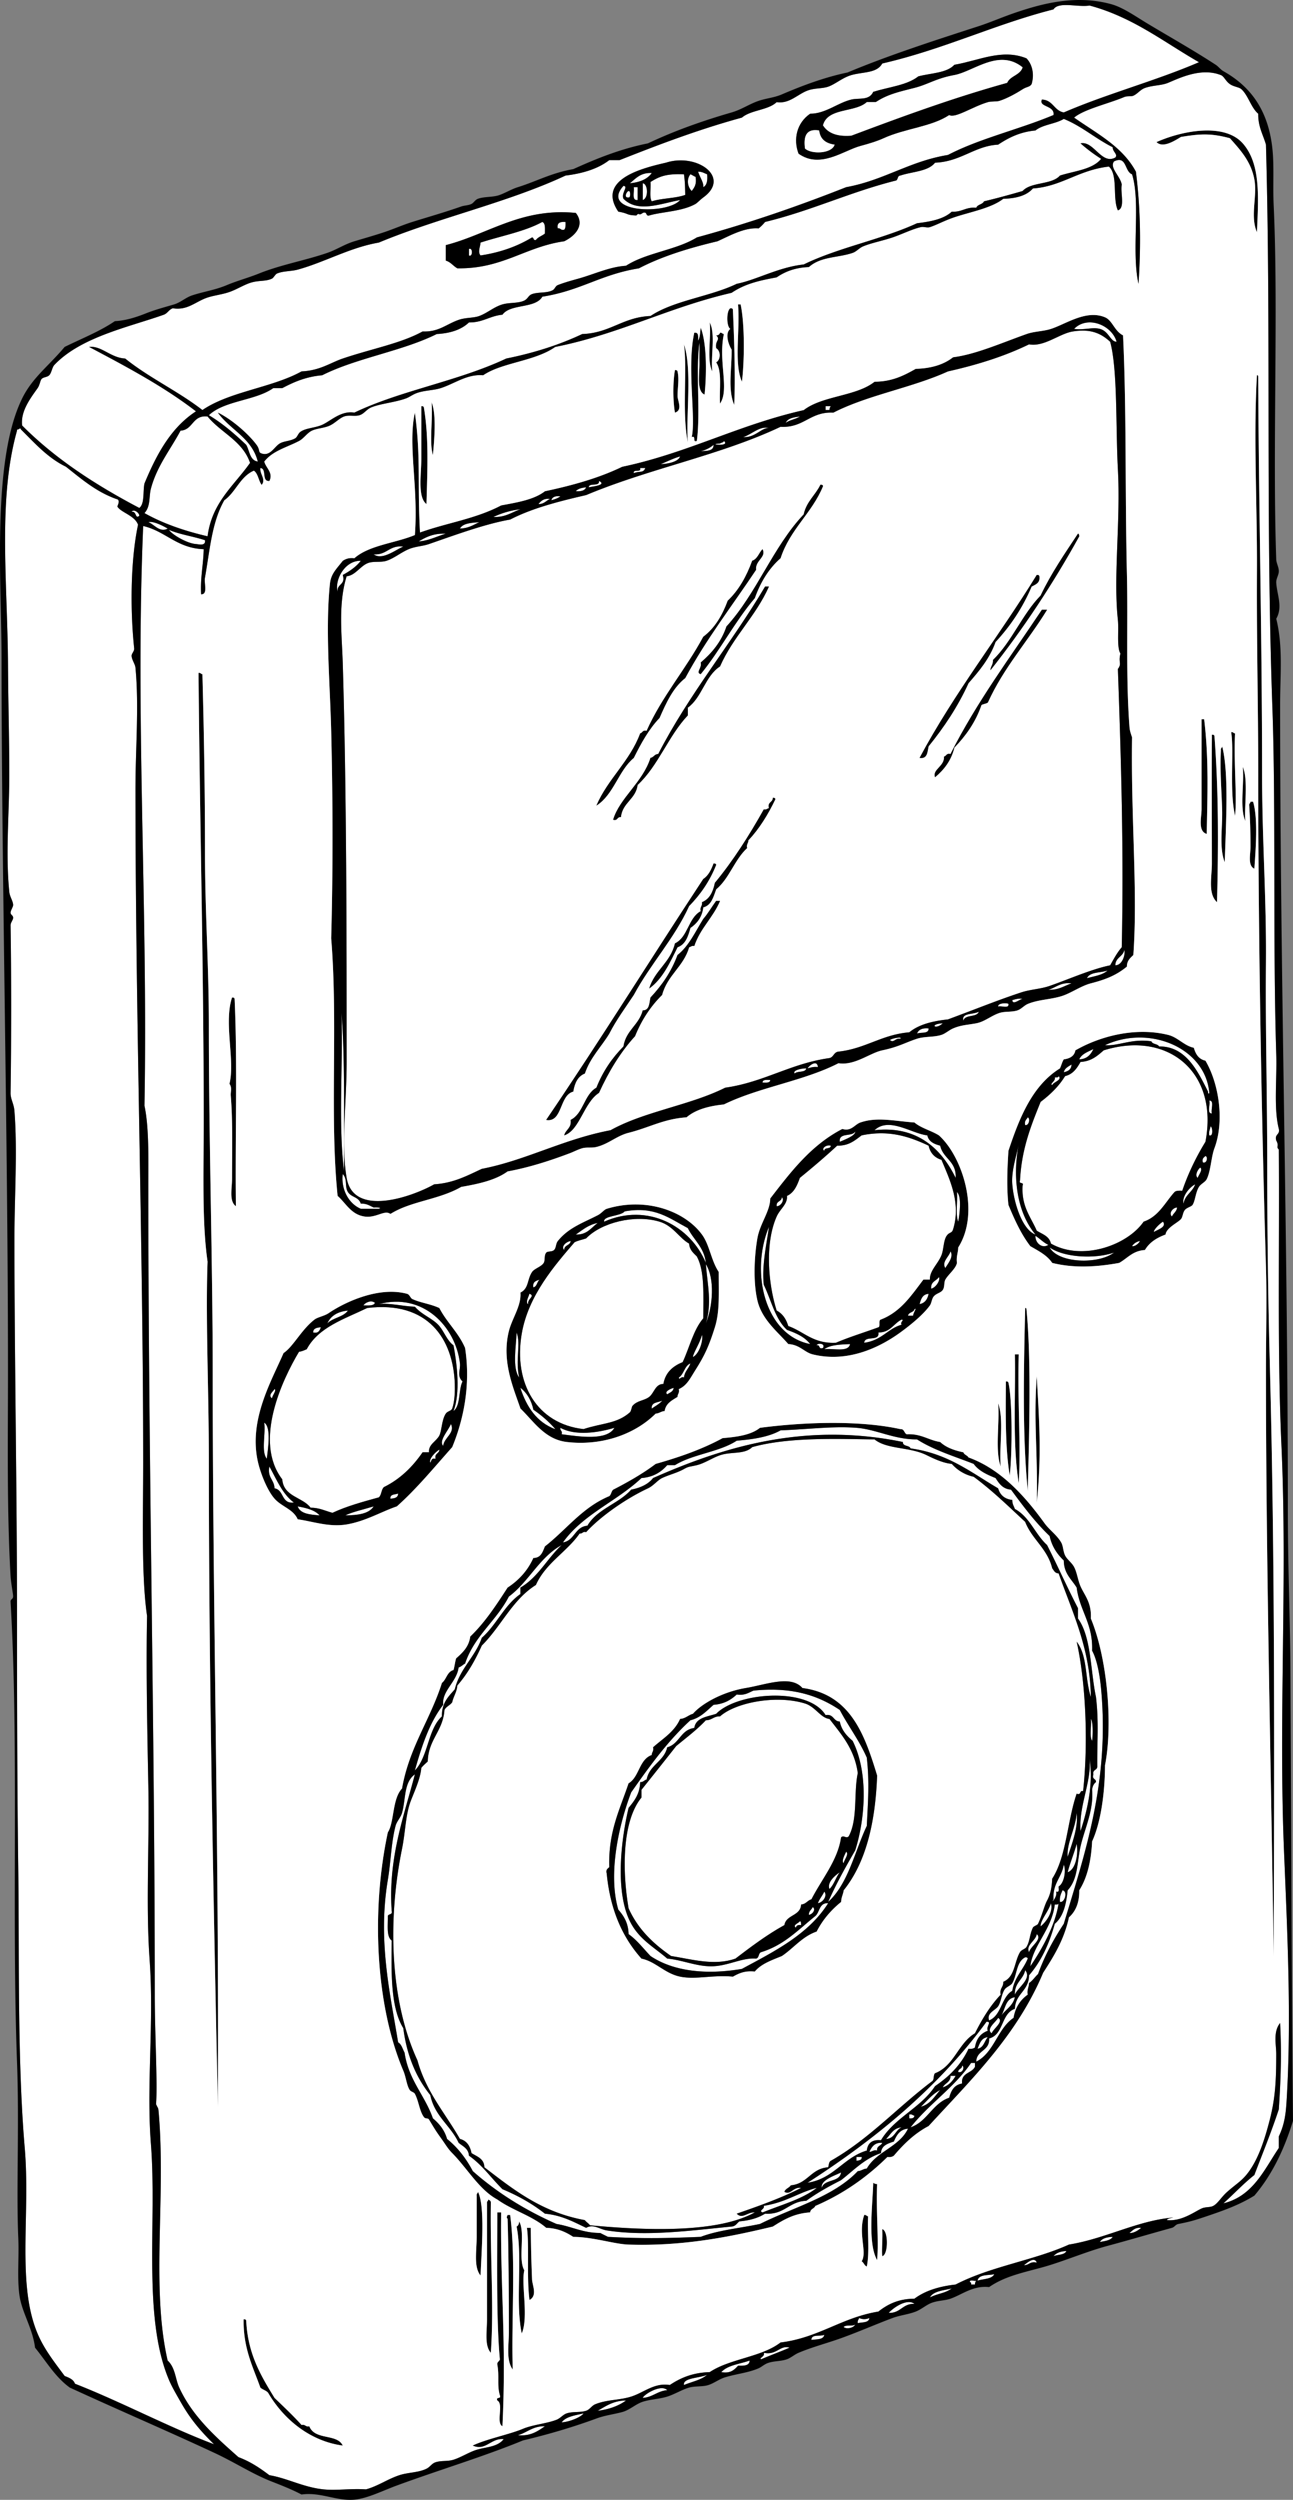
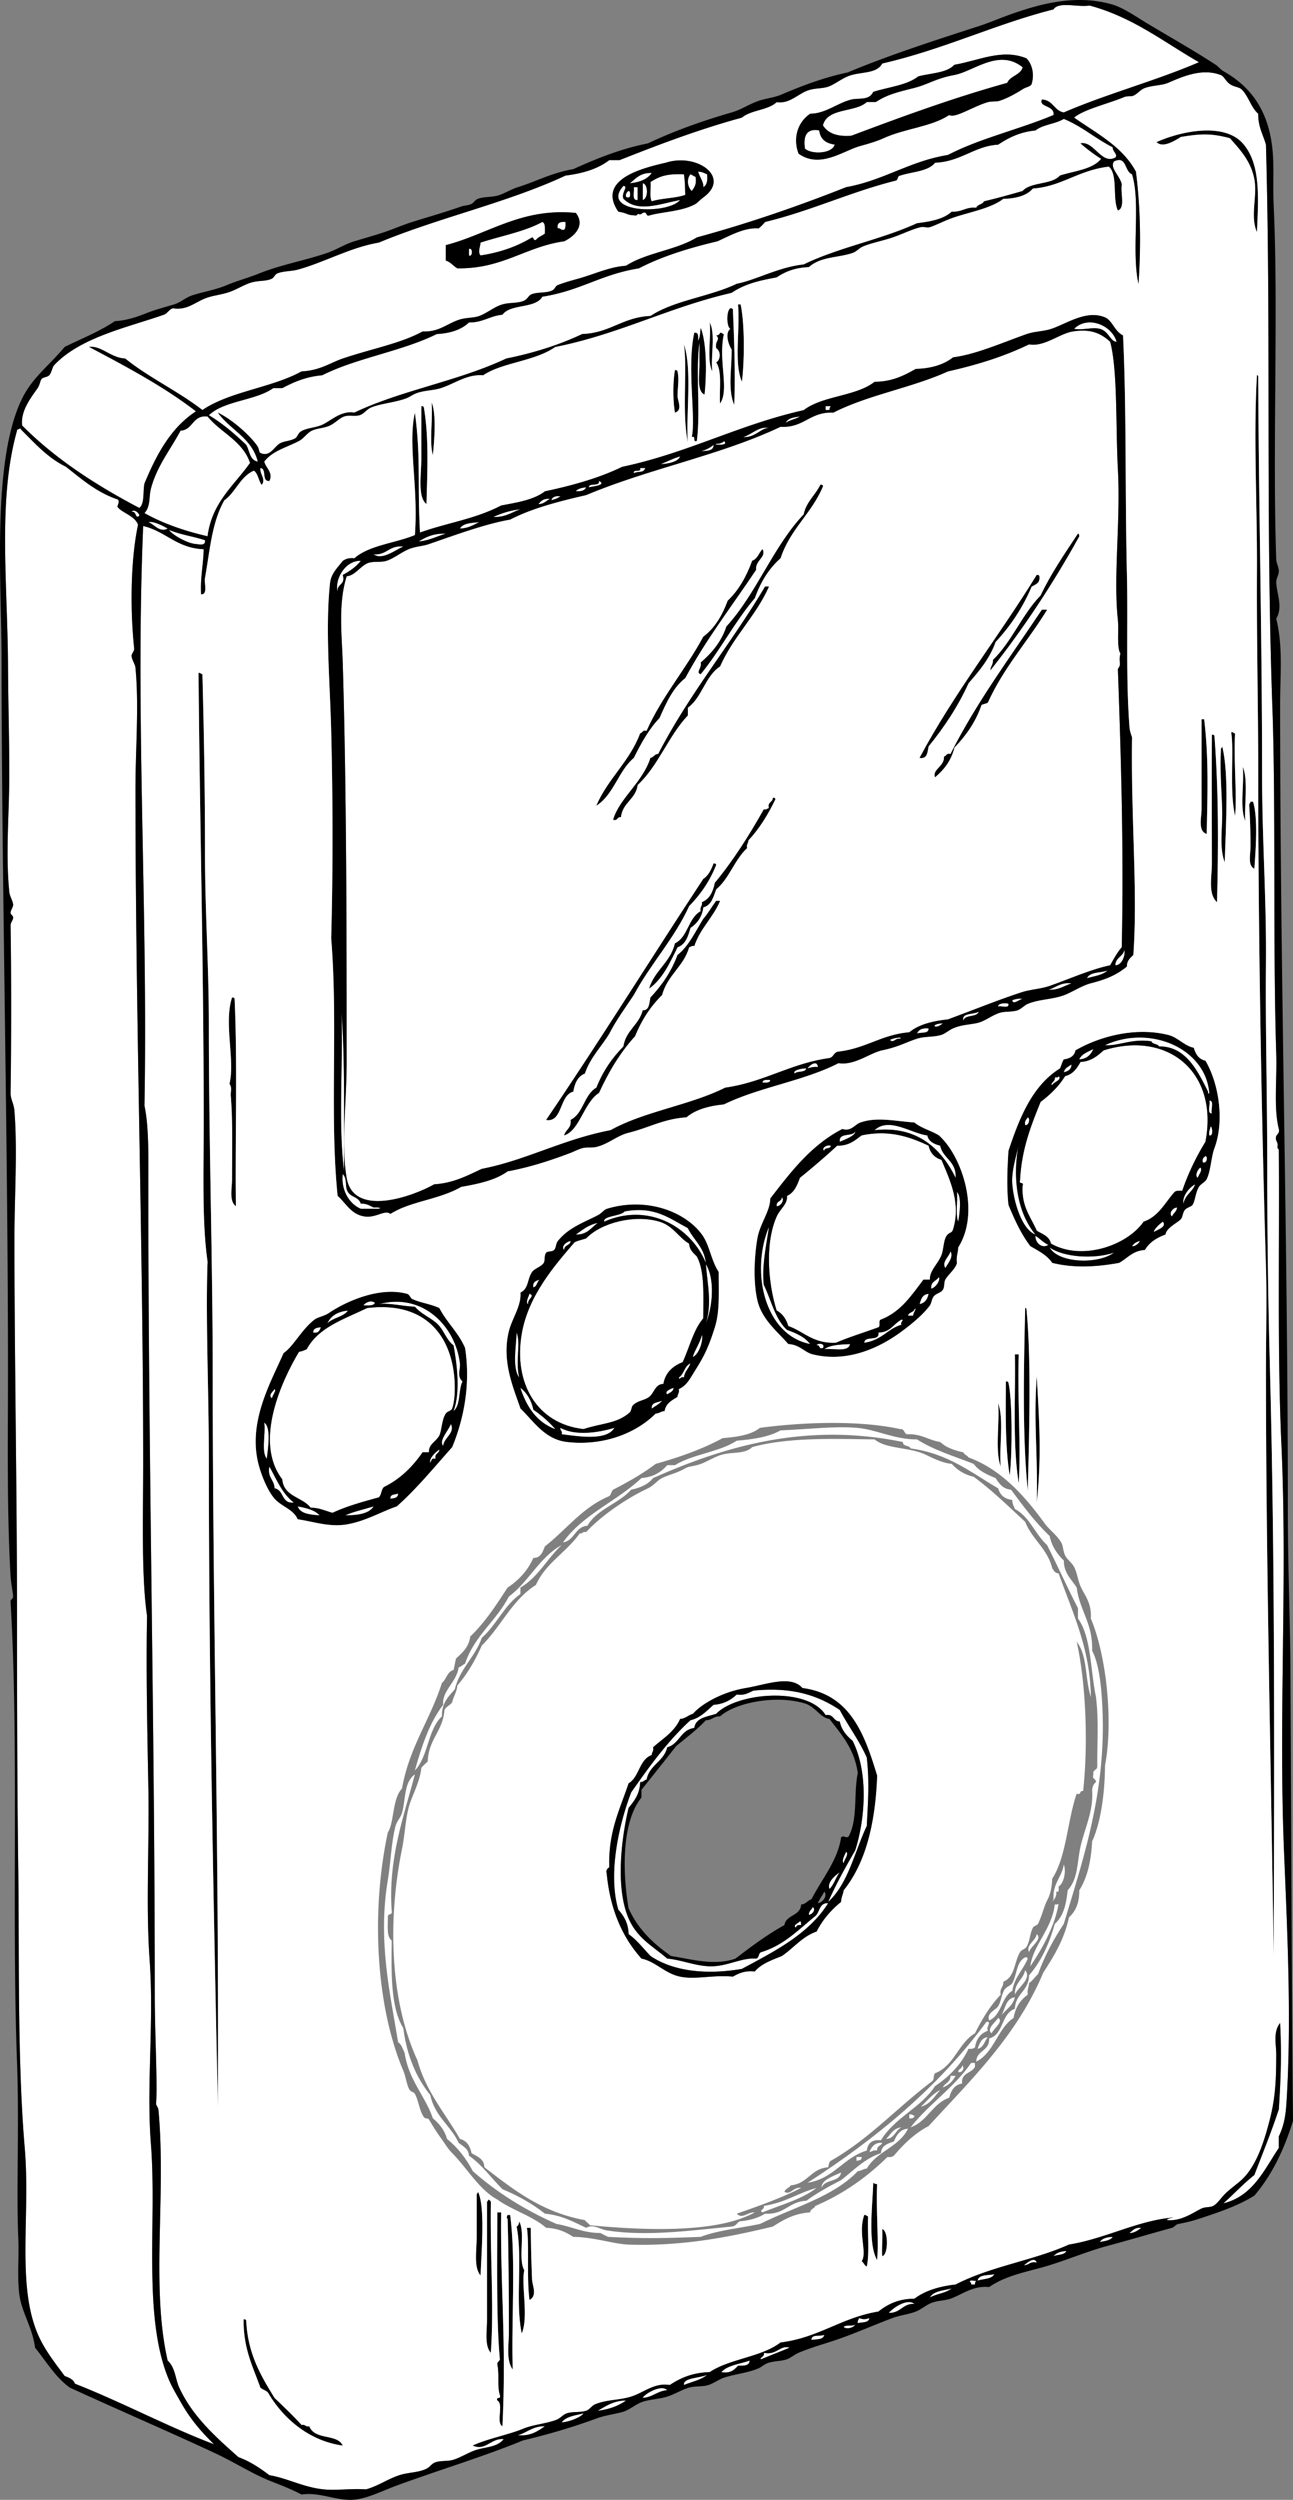
<svg xmlns="http://www.w3.org/2000/svg" overflow="visible" viewBox="0 0 241.012 465.703">
  <rect x="0" y="0" width="241.012" height="465.703" fill="#808080" stroke="none" />
  <g clip-rule="evenodd" fill-rule="evenodd">
    <path fill="#FFF" d="M223.49 11.587c-8.048 3.473-17.158 5.882-25.2 9.36-1.833-.328-1.996-2.324-4.08-2.4-.652 1.443 2.427 1.042 2.16 2.88-6.364 2.676-13.733 4.347-19.681 7.44-7.159 1.16-11.917 4.722-18.96 6-8.888 3.511-18.092 6.708-27.84 9.36-3.796 2.364-9.473 2.847-13.2 5.28-3.1.2-5.963 1.594-8.88 2.4-1.217.336-2.69.741-3.84 1.2-.459.184-.527.733-.96.96-1.118.586-2.664.296-3.84.72-.704.253-.747.858-1.44 1.2-1.125.556-2.755.331-4.08.72-1.575.462-2.811 1.607-4.32 2.16-1.08.396-2.533.262-3.84.72-2.311.809-3.711 2.288-6.72 2.16-4.029 2.224-9.475 3.212-14.88 5.04-2.296.776-4.208 2.238-7.68 2.4-5.508 3.052-13.394 3.726-18.48 7.2-4.5-3.5-9.976-6.024-14.4-9.6-2.697-.122-4.422-2.432-6.72-2.16 6.96 3.68 13.912 7.368 19.92 12-4.66 3.021-7.349 8.011-9.6 13.44-.319 1.521.069 3.749-.96 4.56-8.126-4.273-15.658-9.142-21.84-15.36-.342-2.684 1.648-5.209 2.88-6.96.405-.575.48-1.376.72-1.68.314-.398 1.046-.33 1.44-.72.451-.447.53-1.464.96-1.92 4.941-5.241 14.091-7.108 20.4-9.36.706-.254.955-.965 1.68-1.2 2.695.432 4.163-1.16 6.24-1.92 1.37-.501 3.029-.617 4.56-1.2 1.317-.501 2.635-1.338 3.84-1.68 1.522-.433 2.662-.173 3.84-.72.327-.152.6-.808.96-.96 1.144-.484 2.606-.384 3.84-.72 5.002-1.361 9.723-4.116 15.12-5.04 11.125-4.635 24.064-7.456 34.8-12.48 3.28-.4 6.081-1.279 8.16-2.88h1.92c7.339-2.901 14.756-5.724 22.8-7.92 1.687-1.434 4.877-1.363 6.479-2.88 2.388.347 3.825-1.431 5.761-2.16 1.292-.487 2.735-.335 3.84-.72 1.355-.473 2.676-1.69 4.319-2.16 2.183-.624 4.761-.318 5.761-2.16 11.47-2.635 21.194-7.382 31.92-10.08.952-1.527 4.61-.35 6.72-.72 8.13 2.19 13.83 6.811 20.4 10.56zm-45.6.48c-1.403 1.557-4.381 1.539-6.72 2.16-2.097 1.664-5.536 1.984-8.4 2.88-.765 1.672-2.626 1.095-4.08 1.44-2.539.603-4.845 2.65-7.68 2.64-2.528 1.731-3.173 4.782-2.16 7.44 4.03 2.877 8.395-.598 11.521-1.44 1.88-.506 3.177-.919 4.319-1.44 4.042-1.843 8.954-2.128 12.24-4.32 1.131.66 4.274-1.532 7.2-2.4.617-.183 1.569-.059 2.16-.24 1.486-.457 3.371-1.546 4.32-2.16.783-.507 1.318-.38 1.68-.96.581-1.948.051-3.771-.96-4.8-4.58-1.848-8.84.418-13.44 1.2zm-62.64 27.36c2.066.353 1.36.64 3.36.72.643-.733.298.21 1.2-.48.908-.347.461.66 1.2.48 2.355-.712 6.129-.725 8.64-2.16.317-.181.904-.812 1.44-1.2 5.227-3.785-1.196-8.336-6.96-6.48-4.64 1.055-12.91 3.185-8.88 9.12zm-32.158 6.24v2.88c.929.271 1.385 1.015 2.16 1.44 8.446.126 12.632-4.007 19.92-5.04 1.779-.852 4.028-2.896 2.16-5.28-10.179-1.002-16.314 3.961-24.238 6z" />
    <path d="M191.33 10.867c1.011 1.029 1.541 2.852.96 4.8-.361.58-.896.453-1.68.96-.949.614-2.834 1.704-4.32 2.16-.591.181-1.543.057-2.16.24-2.926.869-6.069 3.061-7.2 2.4-3.286 2.191-8.198 2.477-12.24 4.32-1.143.521-2.439.934-4.319 1.44-3.126.842-7.49 4.317-11.521 1.44-1.013-2.658-.368-5.709 2.16-7.44 2.835.01 5.141-2.037 7.68-2.64 1.454-.345 3.315.232 4.08-1.44 2.864-.896 6.304-1.216 8.4-2.88 2.339-.621 5.316-.604 6.72-2.16 4.6-.782 8.86-3.048 13.44-1.2zm-13.44 3.12c-3.486.644-4.841 1.742-7.439 2.4-3.114.789-5.018 1.216-7.2 2.64h-1.681c-2.168 1.992-7.31 1.01-8.159 4.32.924 1.476 2.666 2.134 5.279 1.92 9.423-3.538 18.895-7.026 29.04-9.84.585-1.335 2.43-1.411 2.881-2.88-4.4-3.563-9.14.779-12.72 1.44zm-27.84 13.68c1.2 1.125 5.025.975 5.52-.72-1.619-.221-2.686-.994-2.88-2.64-2.39-.394-2.95 1.048-2.64 3.36z" />
    <path fill="#FFF" d="M190.61 12.547c-.451 1.469-2.296 1.545-2.881 2.88-10.146 2.814-19.617 6.302-29.04 9.84-2.613.214-4.355-.444-5.279-1.92.85-3.31 5.991-2.328 8.159-4.32h1.681c2.183-1.423 4.086-1.851 7.2-2.64 2.599-.659 3.953-1.756 7.439-2.4 3.58-.661 8.32-5.003 12.72-1.44zM207.89 29.347c-2.585 1.399-4.004-3.167-6.479-2.64a30.188 30.188 0 003.84 2.88c-1.604 1.997-4.952 2.248-7.681 3.12-1.525 1.754-5.415 1.145-6.959 2.88-2.364.676-4.745 1.336-7.2 1.92-.271.61-1.206.555-1.44 1.2-1.955-.195-2.668.852-4.56.72-1.493 1.387-3.907 1.853-6.48 2.16-6.566 3.034-14.675 4.525-21.12 7.68-4.724.508-8.765 2.87-12.479 3.6-4.958 2.403-11.65 3.07-16.08 6-5.156.204-7.531 3.189-12.72 3.36-4.241 1.999-8.964 3.516-14.16 4.56-8.981 4.237-19.685 5.94-28.32 10.08-2.347-.396-4.227 1.37-5.76 2.16-1.411.727-3.266.648-4.32 1.44-.408.306-.567.979-.96 1.2-.955.536-2.097.479-2.88.96-.963.591-1.687 2.228-3.12 1.92-1.072-.23-.391-.584-1.2-1.68-1.479-2.001-4.611-4.743-7.2-6 2.304 3.215 6.334 4.706 7.44 9.12-1.522-.238-1.507-2.013-2.16-3.12-2.134-2.026-4.36-3.959-6.96-5.52 2.926-2.754 8.664-2.696 12-5.04h1.68c2.146-1.134 4.424-2.136 7.44-2.4 6.442-3.238 14.893-4.467 21.36-7.68 2.579-.142 4.611-.829 6-2.16 2.593.033 3.895-1.226 6.24-1.44 1.507-2.093 6.111-1.089 7.44-3.36 7.146-1.115 10.894-4.149 18-5.28 4.312-2.248 9.34-3.78 14.64-5.04 2.219-.996 5.044-2.615 7.68-2.4a8.097 8.097 0 001.199-1.2c8.568-2.072 15.751-5.53 24.24-7.68.617-.023.344-.937.96-.96 2.212-.749 5.178-.743 6.48-2.4 4.815-.185 7.394-3.133 11.76-3.36 1.927-1.274 4.03-2.37 6.96-2.64 1.362-1.118 3.747-1.213 5.28-2.16 3.407 1.393 5.917 3.683 9.12 5.28-.04.848 1.02 1.314.48 1.92zM152.69 24.307c.194 1.646 1.261 2.419 2.88 2.64-.494 1.695-4.319 1.845-5.52.72-.31-2.312.25-3.754 2.64-3.36z" />
    <path d="M234.29 43.267c-1.314-3.069.104-6.655-.48-9.84-.637-3.471-2.792-5.663-4.56-7.68-3.613-.969-5.575-.816-9.12-.24-.98.581-3.35 2.194-4.561.96 4.787-2.142 12.662-3.631 16.08.24 3.36 3.802 2.93 9.974 2.64 16.56z" />
    <path fill="#FFF" d="M130.13 31.987c.744-.024 1.146.293 1.68.48.104 1.144-.037 2.042-.72 2.4.1-.906-.62-1.768-.96-2.88zM121.49 32.227c-.828 1.172-2.265 1.735-4.08 1.92 1.1-.904 1.99-2.007 4.08-1.92zM127.49 32.467c.212 1.64.19 2.038.24 3.84-1.818.662-4.363.597-6.24 1.2-.491-.789-.129-2.43-.24-3.6 1.74-1.103 3.04-1.558 6.24-1.44zM128.69 32.467c.355.125.605.355.96.48.243 1.363-.228 2.012-.72 2.64-.82-.845-.96-2.239-.24-3.12zM119.81 34.147c.938.062 1.146 2.728 0 3.12v-3.12z" />
    <path fill="#FFF" d="M116.21 34.627c1.005.077-.465 1.318 0 2.4 2.688 2.693 6.922.888 10.56.24-2.4 2.794-15.07 2.384-10.56-2.64z" />
    <path fill="#FFF" d="M118.13 34.867h.72v2.4c-1.17.134-.57-1.507-.72-2.4zM117.17 35.587c.392-.108.392 1.308 0 1.2-.99.116-.34-1.171 0-1.2zM101.09 41.347c.615.265.471 1.289.48 2.16-.528.432-1.277.644-1.68 1.2-.532.132-.341-.458-.72-.48-2.686 1.635-5.844 2.796-9.6 3.36-.562-.633-.04-1.636 0-2.4 3.871-1.25 8.21-2.033 11.52-3.84zM105.41 41.347c.032.592.037 1.156-.24 1.44-.678.198-.622-.338-1.2-.24-.22-1.101.51-1.253 1.44-1.2zM87.412 46.387c.738-.367.738 1.567 0 1.2v-1.2z" />
    <path d="M137.57 56.707h.48c.81 3.788.7 10.93.24 14.4-1.51-3.482-.33-9.336-.72-14.4zM136.13 57.427c.279-.039.427.053.48.24.236 5.38.501 12.966.24 17.76-1.24-2.967-.412-6.75-.48-10.32-.502-.751-1.347-2.996-.24-3.84-.75-.438-.75-3.401 0-3.84z" />
    <path fill="#FFF" d="M208.13 63.667c-1.184-.014-1.429-1.955-3.12-2.4-1.413-.372-2.937.268-4.8 0 2.51-2.562 7.05-.7 7.92 2.4z" />
    <path d="M132.29 60.067c1.106 2.093.169 6.23.48 9.12-1.08-2.114-.18-6.215-.48-9.12zM130.61 61.027c1.053 2.666 1.183 7.984.72 12.48-1.535-.641-.915-3.799-.96-6-.023-1.163.018-2.294 0-3.6-.717 5.522.237 12.716-.48 18.24-.913.353-.047-1.073-.96-.72.833-3.422-.935-13.021.48-19.44.86-.139.73.71.72 1.44.37-.588.36-1.562.48-2.4z" />
    <path fill="#FFF" d="M64.612 107.35c1.536-.107 2.484-1.8 3.84-2.4 1.111-.492 2.434-.101 3.6-.48 1.624-.528 3.059-1.901 4.8-2.4 1.138-.326 2.081-.361 3.12-.72 4.484-1.549 10.45-3.759 15.12-4.56 4.116-2.125 9.085-3.395 14.16-4.56 11.861-4.977 24.991-7.399 36.24-12.72 4.398.239 5.464-2.856 9.84-2.64 6.394-3.286 14.712-4.647 21.359-7.68 5.494-1.226 10.604-2.837 15.12-5.04 2.841.517 5.653-2.004 8.16-2.4 3.132-.495 5.103.2 6.96 1.92 1.419 5.191 1.018 16.051 1.44 23.76.529 9.665-.884 19.953 0 28.08.203 1.866-.245 5.124.479 6.24-.453 1.72.322 1.774-.479 2.88.607 17.102 1.114 34.133.72 51.84-.862.978-1.491 2.188-2.16 3.36-3.51.72-7.812 2.632-11.28 3.84-1.688.588-3.571.64-5.279 1.2-4.371 1.434-8.925 3.286-13.681 5.04-2.899.3-5.444.955-7.199 2.4-5.168.432-8.153 3.047-13.2 3.6-.878.082-.896 1.023-1.681 1.2-7.299 1.021-12.159 4.48-19.439 5.52-6.495 3.266-15.098 4.423-21.36 7.92-8.768 1.655-15.861 5.638-24 7.2-2.689 1.231-5.198 2.642-8.88 2.88-4.128 2.329-15.065 6.21-16.32-1.2-1.067-6.306 0-14.016 0-21.6 0-22.631-.004-50.487-.72-74.16-.161-5.41-.898-11.08.722-16.32zm85.198-11.523c-5.72 6.04-8.776 14.743-14.4 20.88-.959 2.88-2.729 4.951-4.8 6.72.293 1.034-1.014 1.846 0 2.16 3.638-4.441 6.361-9.799 10.08-14.16 1.073-3.007 2.625-5.536 4.801-7.44 1.737-5.382 5.854-8.386 7.92-13.44-.054-.187-.201-.279-.48-.24-.94 1.938-2.61 3.146-3.12 5.517zm44.16 15.123c-3.439 3.521-5.346 8.574-8.88 12 .064.864-.443 1.156-.48 1.92 6.121-7.719 11.627-16.054 16.561-24.96-.054-.187-.007-.474-.24-.48-2.45 3.7-4.97 7.34-6.96 11.52zm-53.76-6.48c-1.066 2.933-2.509 5.491-4.56 7.44-1.013 2.748-2.412 5.108-4.56 6.72-3.27 6.09-7.665 11.055-10.56 17.52-.766-.206-.742.378-1.2.48-1.958 5.243-5.991 8.41-8.16 13.44 3.229-2.05 4.081-6.479 6.96-8.88 1.359-2.721 2.8-5.359 4.8-7.44 1.242-2.838 2.514-5.646 4.8-7.44 3.883-7.237 8.753-13.486 13.2-20.16-.221-1.745 1.971-2.343 1.2-3.84-.67.69-.91 1.81-1.92 2.16zm31.2 36.72c1.492.212 1.432-1.128 1.68-2.16 2.865-3.534 5.436-7.364 7.44-11.76 1.973-2.267 3.924-4.556 5.039-7.68 2.739-2.941 5.028-6.332 6.721-10.32.718-.402 1.607-.633 1.439-1.92-.053-.187-.2-.279-.479-.24-7.1 11.54-15.34 21.93-21.84 34.08zm-48.72-.72c-.716.003-.816.624-1.44.72-1.44 4.565-5.777 7.497-6.96 11.52.896.257.684-.596 1.44-.48.299-2.741 2.76-3.32 3.12-6 3.862-3.578 5.734-9.146 9.36-12.96v-1.44c2.646-1.915 3.226-5.894 6-7.68 2.448-5.552 6.66-9.34 9.12-14.88h-.721c-6.33 10.7-14.13 19.94-19.92 31.2zm71.52-26.88c-5.858 8.782-12.126 17.155-17.04 26.88-.766-.206-.742.377-1.2.48.116 1.84-2.208 2.372-1.68 3.84 1.652-1.388 3-3.08 3.6-5.52 2.12-2.2 3.935-4.706 5.04-7.92.315-.245.885-.235 1.2-.48 2.935-6.506 7.453-11.427 11.04-17.28h-.96zm-50.88 36.96c-.325.076-.459.342-.96.24-2.734 4.866-5.681 9.52-9.12 13.68-.335 1.665-.975 3.025-2.4 3.6.118.758-.432.848-.24 1.68-2.333 1.267-2.36 4.839-4.8 6-.829 3.571-3.786 5.014-4.8 8.4 2.514-1.806 3.846-4.794 5.28-7.68 1.478-.522 1.972-2.028 2.4-3.6 1.23-.85 2.164-1.996 2.4-3.84 1.529-.391 1.871-1.969 2.4-3.36 2.446-2.034 3.424-5.536 5.76-7.68-.174-.733.245-.875.24-1.44 2.053-2.187 3.669-4.811 5.04-7.68-.054-.187-.201-.279-.48-.24.02.9-1.03.72-.72 1.92zm-12.24 13.2c-9.815 14.905-19.275 30.165-29.28 44.88 3.054.521 2.406-4.595 5.04-5.28.264-1.576.836-2.845 2.16-3.36 1.007-2.993 3.051-4.949 4.56-7.44 1.323-2.597 3.003-4.837 4.56-7.2 3.138-5.822 7.501-10.419 10.32-16.56 2.097-2.144 3.842-4.638 5.04-7.68-.053-.187-.201-.279-.48-.24-.43 1.16-.95 2.25-1.92 2.88zm2.4 4.08c-.814 1.105-1.507 2.333-2.4 3.36-1.476 2.364-2.654 5.026-4.8 6.72-1.167 3.154-2.947 5.692-5.04 7.92-.232 1.048-.164 2.396-1.44 2.4-.711 2.729-3.152 3.728-3.6 6.72-2.109 2.131-3.842 4.638-5.04 7.68-2.308 1.293-2.395 4.806-4.8 6 .202 1.562-.939 1.781-1.2 2.88 2.898-.953 3.643-6.109 6.48-7.92 1.806-3.954 3.971-7.549 6.72-10.56 1.216-3.023 2.909-5.571 5.04-7.68.967-3.673 3.997-5.283 5.04-8.88.325-.076.458-.342.96-.24 1.1-3.3 3.503-5.297 4.8-8.4h-.72z" />
    <path d="M134.21 61.987c.388-.067.413.227.72.24-1.095 5.102 1.087 10.343-.72 12.96-.16-2.641.433-6.033-.72-7.68.875-.508.875-2.132 0-2.64-.263-1.503.872-1.505 0-2.4.41.011.62-.178.72-.48zM127.49 64.147c1.561 4.639.347 13.2.72 18.24-1.13-5.546-.07-13.441-.72-18.24zM125.81 68.947c.279-.039.427.053.48.24.331 1.451.015 2.964 0 4.56-.008.875 1.02 2.662-.48 3.12-.39-2.107-.39-5.813 0-7.92zM234.29 69.907c.204-.044.227.093.24.24.105 25.108.72 48.451.72 74.16 0 12.22.833 23.209.72 35.28-.111 11.887.24 24.662.24 37.44 0 12.35.155 24.729.479 36.96.982 36.962.844 73.256.721 110.4-.511-36.573-1.44-73.029-1.44-109.2 0-6.403.19-12.81 0-19.2-.802-26.981-1.44-61.102-1.439-91.92 0-12.604-.315-25.242-.24-37.68.07-12.121-.67-24.924 0-36.483zM80.452 74.947c.939 2.276.491 7.169.24 9.84-.695-2.374.002-6.442-.24-9.84zM78.532 75.667c.279-.039.427.053.48.24.924 5.558.674 11.198.48 18-1.685-1.32-.96-5.464-.96-8.4v-9.84z" />
    <path fill="#FFF" d="M153.89 75.667h.96c-.127.193-.25.39-.24.72h-.72v-.72zM38.692 77.587c2.481 3.039 6.516 4.524 7.92 8.64-2.965 4.235-7.095 7.305-7.92 13.68-4.353-1.007-8.329-2.391-11.76-4.32 1.183-1.316.799-3.04 1.2-4.56 1.114-4.228 3.722-7.387 5.52-10.8 2.406-.154 2.17-2.95 5.04-2.64zM39.892 455.35c-8.315-3.125-17.131-7.828-25.92-11.28-.29-.83-1.119-1.121-1.92-1.439-2.306-3.116-4.261-5.536-5.52-9.12-3.214-9.146-.899-21.443-1.92-33.36-1.402-16.367-1-36.501-1.2-51.359-.21-15.642-.24-31.676-.24-47.521 0-23.696-.48-48.13-.48-70.56 0-7.956.591-16.158 0-23.76-.106-1.361-.739-2.177-.72-3.36.147-9.106.147-22.698 0-31.2-.009-.525.505-1.037.48-1.44-.03-.479-.506-.509-.48-.96.024-.419.506-1.068.48-1.44-.053-.761-.628-1.492-.72-2.4-.717-7.118 0-14.65 0-21.84 0-6.848-.203-13.525-.24-20.4-.083-15.423-1.926-30.884 1.68-43.68-.044-.204.093-.227.24-.24.214-.147.429-.29.48 0 2.574 2.547 4.958 5.282 8.4 6.96 2.865 2.254 5.594 4.645 9.36 6 .968.16.16 1.312.24 1.44.694 1.115 3.21 1.629 3.84 3.36-1.35 6.333-1.517 15.473-.72 23.04.057.541-.528.979-.48 1.44.083.789.657 1.489.72 2.16.684 7.263 0 15.011 0 22.56 0 43.114 1.44 85.37 1.44 125.52 0 9.87-.364 21.204.72 28.56-.193 9.527.028 20.944.24 31.681.214 10.853-.495 22.126.24 32.399.841 11.748-.624 23.315.24 34.32 1.142 14.539-1.603 32.142 3.36 43.92.561 1.332 1.412 2.754 2.16 4.08 1.827 3.24 3.717 5.44 6.24 7.92zM134.93 82.147c1.34 1.166-3.422.575-.72.48.2-.207.66-.143.72-.48zM126.77 85.027c-.403 1.168-2.828 1.422-3.6 1.44 1.19-.495 2.3-1.059 3.6-1.44zM111.65 89.587c1.55.805-1.263 1.041-1.92 1.2.09-.95 2.06-.022 1.92-1.2z" />
    <path d="M152.93 90.307c.279-.039.427.053.48.24-2.066 5.054-6.183 8.058-7.92 13.44-2.176 1.905-3.728 4.433-4.801 7.44-3.719 4.36-6.441 9.718-10.08 14.16-1.014-.313.293-1.125 0-2.16 2.071-1.769 3.84-3.84 4.8-6.72 5.624-6.137 8.68-14.84 14.4-20.88.51-2.374 2.18-3.582 3.12-5.523z" />
    <path fill="#FFF" d="M109.25 90.787c-.252.627-.975.785-1.92.72.41-.473 1.12-.644 1.92-.72zM104.45 92.467c-.458.342-1.042.558-1.68.72.18-.618.77-.834 1.68-.72zM102.53 92.947c-.733.306-1.107.972-2.16.96.46-.585.99-1.096 2.16-.96zM97.012 94.867c-1.613.547-2.785 1.535-5.04 1.44a16.284 16.284 0 015.04-1.44zM24.532 95.347c.385-.599 1.416.165 1.44.72-.79.762-.484-.926-1.44-.72zM27.652 97.267c.893-.247 2.692.663 3.6 1.2-1.468.822-2.536-.819-3.6-1.2zM89.333 97.267c-1.077.523-2.042 1.159-3.6 1.2.575-1.024 2.147-1.052 3.6-1.2zM31.492 98.707c2.142.892 4.155 1.114 6.72 1.92.163 1.167-1.22.75-1.68.72-1.645-.11-4.411-1.72-5.04-2.643zM83.092 99.427c-1.679.481-3.054 1.266-5.04 1.44 1.346-.82 2.778-1.545 5.04-1.443z" />
    <path d="M200.93 99.427c.233.006.187.293.24.48-4.934 8.906-10.439 17.241-16.561 24.96.037-.764.545-1.056.48-1.92 3.534-3.426 5.44-8.479 8.88-12 1.99-4.18 4.51-7.82 6.96-11.523z" />
    <path fill="#FFF" d="M75.172 101.83c-1.449.579-3.901 2.621-5.52 1.44 2.493.17 2.887-1.76 5.52-1.44z" />
    <path d="M142.13 102.31c.771 1.497-1.421 2.095-1.2 3.84-4.446 6.674-9.316 12.923-13.2 20.16-2.286 1.794-3.558 4.602-4.8 7.44-2 2.081-3.441 4.719-4.8 7.44-2.879 2.401-3.73 6.83-6.96 8.88 2.169-5.03 6.203-8.197 8.16-13.44.458-.102.434-.686 1.2-.48 2.895-6.465 7.29-11.43 10.56-17.52 2.148-1.612 3.547-3.972 4.56-6.72 2.051-1.949 3.494-4.507 4.56-7.44 1.01-.35 1.25-1.47 1.92-2.16z" />
    <path fill="#FFF" d="M67.252 104.47c-.873 1.127-2.063 1.937-3.36 2.64.572 1.932-1.131 1.589-.96 3.12-.589-2.05 1.218-5.81 4.32-5.76z" />
    <path d="M193.25 107.11c.279-.039.427.053.479.24.168 1.287-.722 1.518-1.439 1.92-1.692 3.988-3.981 7.378-6.721 10.32-1.115 3.124-3.066 5.413-5.039 7.68-2.005 4.396-4.575 8.226-7.44 11.76-.248 1.032-.188 2.373-1.68 2.16 6.5-12.15 14.74-22.54 21.84-34.08zM142.61 109.27h.721c-2.46 5.54-6.672 9.328-9.12 14.88-2.774 1.787-3.354 5.766-6 7.68v1.44c-3.626 3.814-5.498 9.382-9.36 12.96-.36 2.68-2.821 3.259-3.12 6-.756-.116-.543.737-1.44.48 1.183-4.023 5.52-6.955 6.96-11.52.624-.096.724-.716 1.44-.72 5.79-11.26 13.59-20.5 19.92-31.2zM195.17 113.59c-3.587 5.854-8.105 10.774-11.04 17.28-.315.245-.885.235-1.2.48-1.105 3.214-2.92 5.72-5.04 7.92-.6 2.44-1.947 4.132-3.6 5.52-.528-1.468 1.796-2 1.68-3.84.458-.103.435-.686 1.2-.48 4.914-9.726 11.182-18.098 17.04-26.88h.96zM37.012 125.35c.388-.068.413.227.72.24.297 11.01.48 22.035.48 33.12 0 11.457.72 20.886.72 32.4 0 21.984.72 43.832.72 65.04 0 45.38 1.192 87.271.96 136.32-.858-40.64-1.68-79.932-1.68-120.48 0-13.046-.633-26.494-.24-36.96-1.055-7.279-.72-16.653-.72-26.16 0-28.442-.725-55.354-.96-82.8v-.72zM223.97 133.99h.48c.903 7.509.6 14.307.479 21.36-1.698-.493-.96-3.152-.96-4.56V133.99zM229.49 136.39c.387-.068.413.227.72.24-.275 5.362.391 11.648 0 15.36-1.09-4.9-.15-11.96-.72-15.6zM225.89 136.87c.279-.039.428.053.48.24.793 10.564.74 20.641.479 30.96-1.727-1.58-.96-4.654-.96-7.2 0-7.337-.053-18.133 0-23.28v-.72zM227.81 139.03c1.273 4.979.711 14.205.48 21.6-1.047-2.683-.428-6.278-.48-9.36-.059-3.435-.449-7.259-.239-11.52-.07-.39.23-.42.24-.72zM231.65 142.87c1.068 2.362.229 7.676.48 10.08-1.09-2.43-.18-6.86-.48-10.08zM144.05 148.63c.279-.039.427.053.48.24-1.371 2.869-2.987 5.493-5.04 7.68.005.565-.414.707-.24 1.44-2.336 2.144-3.314 5.646-5.76 7.68-.529 1.391-.871 2.969-2.4 3.36-.236 1.844-1.17 2.99-2.4 3.84-.428 1.572-.922 3.078-2.4 3.6-1.435 2.885-2.767 5.874-5.28 7.68 1.014-3.386 3.971-4.829 4.8-8.4 2.44-1.161 2.467-4.733 4.8-6-.192-.833.357-.922.24-1.68 1.426-.574 2.065-1.935 2.4-3.6 3.439-4.161 6.386-8.814 9.12-13.68.501.102.635-.165.96-.24-.31-1.2.74-1.02.72-1.92zM233.09 149.35h.48c.953 3.127.484 8.954.239 12.48-1.269-.561-.72-2.655-.72-4.08 0-2.616-.075-5.244-.24-7.68-.07-.39.23-.42.24-.72zM133.01 160.87c.279-.039.427.053.48.24-1.198 3.042-2.943 5.537-5.04 7.68-2.818 6.141-7.182 10.738-10.32 16.56-1.557 2.363-3.237 4.603-4.56 7.2-1.509 2.492-3.553 4.448-4.56 7.44-1.324.515-1.896 1.784-2.16 3.36-2.634.685-1.986 5.801-5.04 5.28 10.005-14.715 19.465-29.975 29.28-44.88.97-.63 1.49-1.72 1.92-2.88zM134.21 167.83c-1.297 3.103-3.7 5.1-4.8 8.4-.501-.102-.635.165-.96.24-1.043 3.597-4.073 5.207-5.04 8.88-2.131 2.108-3.824 4.656-5.04 7.68-2.749 3.011-4.914 6.606-6.72 10.56-2.837 1.811-3.582 6.968-6.48 7.92.261-1.099 1.402-1.318 1.2-2.88 2.406-1.194 2.493-4.707 4.8-6 1.198-3.042 2.931-5.549 5.04-7.68.448-2.992 2.888-3.992 3.6-6.72 1.276-.004 1.208-1.352 1.44-2.4 2.093-2.228 3.874-4.766 5.04-7.92 2.146-1.694 3.324-4.356 4.8-6.72.893-1.027 1.585-2.254 2.4-3.36h.72z" />
    <path fill="#FFF" d="M209.57 176.95c.231.798-.325 2.868-1.68 2.88.03-1.5 1.46-1.59 1.68-2.88zM206.45 180.79c-.898.862-2.462 1.058-3.84 1.44.54-1.22 2.56-.96 3.84-1.44zM199.73 183.19c-1.37.47-2.409 1.271-4.319 1.2 1.44-.41 2.25-1.43 4.32-1.2z" />
    <path d="M43.252 185.83c.279-.039.427.053.48.24.559 12.401.081 25.84.24 38.64-1.301-.945-.72-3.298-.72-5.04 0-4.966.159-10.858-.24-15.6-.054-.637.292-1.438-.24-2.16 1.082-4.36-1.09-11.31.48-16.08z" />
    <path fill="#FFF" d="M190.61 186.07c-.506.051-1.874 1.269-1.921.24.58-.15 1.1-.35 1.92-.24zM187.97 187.03c.146.947-1.317.283-1.92.48-.07-.73 1.86-.68 1.92-.48zM63.652 188.71c.655 7.88.445 19.462.48 29.52-1.112-8.89-.165-19.84-.48-29.52zM182.45 188.47c-.382 1.139-2.59.45-2.881 1.68-.4-1.5 1.78-1.09 2.88-1.68zM173.09 191.59c.039 1.079-1.43.65-2.16.96.29-.75 1.01-1.08 2.16-.96zM220.37 221.83c-.592-.032-1.156-.037-1.44.24-1.778 1.981-2.952 4.567-5.76 5.52-3.046 4.404-11.444 7.394-17.28 4.08-.293-1.387-1.605-1.754-2.64-2.4-1.109-2.571-2.879-4.481-2.64-8.4.296-.777-.777-.184-.48-.96.291-5.869 2.067-10.253 3.84-14.64 1.778-1.342 3.375-2.865 4.561-4.8 1.486-.354 2.211-1.469 2.88-2.64 2.048-.111 3.159-1.161 4.319-2.16 11.97-3.72 21.448 4.054 18.96 17.04-1.7 2.78-3.18 5.78-4.32 9.12zM203.81 195.43c-.494 1.025-1.177 1.863-2.64 1.92.47-1.05 1.64-1.4 2.64-1.92zM199.73 198.31c-.023.937-.652 1.267-1.439 1.44.18-.79.87-1.06 1.44-1.44zM143.57 201.19c-.026.613-.803.477-1.439.48.03-.62.81-.48 1.44-.48z" />
    <path fill="#FFF" d="M225.41 205.03c.993-.034.25 1.67.479 2.4-.99.03-.25-1.67-.48-2.4zM191.57 208.15c.536.246.19 1.607-.479 1.44-.19-.83.27-1.02.48-1.44zM225.65 209.83c.348.058.559 1.975-.239 1.68-.14-.78.17-1.12.24-1.68zM159.41 210.79c.098.745-1.867 1.488-2.88 1.92-.22-1.82 2.33-.87 2.88-1.92zM173.33 238.39h-1.2c-2.211 2.909-4.228 6.013-7.92 7.439-.539.102-.007 1.273-.48 1.44-2.635.965-5.402 1.797-7.92 2.88-4.211.212-5.928-2.072-8.88-3.12-.39-1.29-1.057-2.303-2.16-2.88-1.571-4.931-2.238-12.478 0-17.52.645-1.451 2.061-2.292 1.92-3.84 1.324-.596 1.895-1.945 2.4-3.36 2.379-1.941 4.718-3.922 6.96-6 2.202.042 3.316-1.004 4.56-1.92 5.117-1.059 8.897.239 12.48 1.92.304 1.376 1.119 2.241 2.4 2.64 1.513 3.646 3.689 8.042 2.159 12.96-.245.79-.692.451-1.199 1.2-.602.889-.544 2.577-.96 3.6-.67 1.66-2.23 2.9-2.16 4.56zM189.89 213.19c-1.195 6.062-.351 12.654 3.12 16.8-2.457-.878-4.039-5.881-4.32-9.36-.2-2.53.77-5.26 1.2-7.44zM154.85 213.43c.008.728-1.207.232-1.2.96-.62-.41.37-1.21 1.2-.96zM224.69 215.35c.552.188.233 1.486-.479 1.2-.2-.77.21-.91.48-1.2zM223.73 217.51c.53.392-.335 1.409-.479 1.92-.63-.49.09-1.66.48-1.92zM63.892 218.71c.922 1.014.315 2.345.96 3.36.653 1.027 1.957.837 2.4 2.16 1.095-.055 1.676.404 2.4.72.315-.032 1.736-.037.96.24h-3.36c-2.264-.94-3.734-3.68-3.36-6.48z" />
    <path fill="#FFF" d="M178.37 222.07c.95.851.474 4.27.239 5.52-.55-1.37-.08-3.76-.24-5.52zM145.73 223.03c.575.513-.197 1.709-.96 1.68-.13-1.02.95-.82.96-1.68zM219.41 224.95c-.093.788-.702 1.058-.96 1.68-.69-.63.23-1.69.96-1.68zM131.57 235.27c-2.853-6.875-10.867-11.271-18.96-7.68-.189-1.153 3.031-.966 3.84-1.92 5.638-1.017 8.342 1.327 11.76 3.12 1.07 2.21 3.04 3.52 3.36 6.48z" />
    <path fill="#FFF" d="M128.45 231.67c.077 1.204.806 1.754 1.44 2.4 1.502 2.738 1.195 7.285 1.2 11.521-1.848 2.151-2.562 5.438-3.84 8.16-1.818.741-3.216 1.903-3.6 4.079-1.48-.048-1.729 1.702-2.64 2.4-.985.755-2.224.636-3.12 1.68-.141.164-.232.983-.48 1.2-2.44 2.141-5.091 1.955-8.64 3.12-8.671-.972-13.099-8.528-11.52-17.76 1.227-7.174 6.218-12.813 9.84-17.04.625-.335 1.444-.477 2.16-.72 2.828-2.958 9.077-4.51 13.68-3.12 2.57.77 3.69 3.09 5.52 4.08zM111.41 227.83c-1.218.862-1.941 2.219-4.08 2.16 1.24-.85 2.34-1.83 4.08-2.16zM143.33 228.55c-.351 2.747-1.376 7.153-.96 10.8 1.383 2.857 2.106 6.373 4.319 8.399 1.719.603 3.322 1.318 4.32 2.641-8.37-1.63-11.23-13.25-7.68-21.84zM193.01 230.23c.84.52 1.469 1.251 2.4 1.68-1.19.78-2.48-.4-2.4-1.68zM106.37 231.19c-.078.882-1.227.693-1.2 1.68-.68-.7.47-1.6 1.2-1.68zM195.65 232.39c2.634 1.861 8.357 2.206 12 .96-2.91 2.22-10.37 2.01-12-.96zM177.17 233.11c.647 1.057-.536 2.338-.96 3.12-.75-1.16.74-2.14.96-3.12zM131.57 235.51c1.688 2.701 1.325 7.771 0 11.04 1.15-3.72.33-7.06 0-11.04zM175.01 237.91c.319.57-.573 1.979-1.44 2.16-.13-1.34.97-1.43 1.44-2.16zM100.61 238.39c-.541.339-.472 1.288-1.2 1.439-.172-1.06.518-1.25 1.2-1.44zM173.09 241.03c-.198 1.002-.677 1.723-1.68 1.92.25-.96.56-1.84 1.68-1.92zM69.892 242.71c-.265.614-1.289.471-2.16.479.334-.53 1.45-1.07 2.16-.48zM79.972 270.55h-1.2c-1.864 2.696-4.146 4.974-7.2 6.479-.523.437-.437 1.483-.96 1.92-3.012.828-6.027 1.653-8.64 2.88-1.329-.351-2.409-.95-4.08-.96-1.518-2.001-5.02-2.02-5.28-5.279-5.434-7.077.035-18.623 3.12-23.761.561-.078.991-.288 1.44-.479 2.201-4.119 7.021-5.619 11.28-7.68 11.348-1.372 16.036 5.781 16.32 14.159.041 1.205-.006 3.276-.48 4.561-.18.485-.88.473-1.2.96-.785 1.196-.726 3.151-1.2 4.08-.555 1.08-2.09 1.68-1.92 3.12z" />
-     <path d="M191.09 243.67c.204-.045.227.093.24.239.914 9.373.512 23.292.239 33.841-.99-10.21-.78-21.61-.48-34.08z" />
+     <path d="M191.09 243.67c.204-.045.227.093.24.239.914 9.373.512 23.292.239 33.841-.99-10.21-.78-21.61-.48-34.08" />
    <path fill="#FFF" d="M64.852 244.15c-.848 1.232-2.839 1.32-3.84 2.4.634-1.45 1.956-2.21 3.84-2.4zM59.812 247.27c-.231.568-.421 1.179-1.44.96.009-.79.683-.92 1.44-.96zM96.292 248.23c.839 2.232-.268 5.019.48 8.4-1.325-1.81-.554-5.85-.48-8.4zM152.21 250.63c.108-.472 1.684-.432 1.2.479-.91.35-.46-.66-1.2-.48zM158.45 250.39c-.32 1.6-3.095.745-4.801.96 1.1-.83 2.97-.87 4.8-.96z" />
    <path d="M189.17 252.31h.72c-.25 8.786.424 16.79 0 24-1.19-7.44-.57-15.85-.72-24z" />
    <path fill="#FFF" d="M128.69 253.99c-.291.989-1.089 1.471-1.2 2.641-.547-.33-.902.618-.96 0 .97-.63 1.04-2.17 2.16-2.64z" />
    <path d="M193.25 256.39c.404 7.562.966 14.564 0 23.52.21-9.34-.62-15.1 0-23.52zM187.49 257.35c.278-.039.427.053.479.24.729 3.079.733 13.02.24 17.279-.87-5.24-.75-11.65-.72-17.52z" />
    <path fill="#FFF" d="M125.57 258.55c-.083.717-.726.874-1.2 1.2-.64-.5.68-1.07 1.2-1.2z" />
    <path d="M186.05 261.43c1.111 2.968.166 7.994.48 11.76-1.1-2.98-.17-7.99-.48-11.76z" />
    <path fill="#FFF" d="M49.252 265.03c1.377.865.662 5.095.48 6.721-1.097-1.31-.177-4.63-.48-6.72zM84.052 265.27c.824 1.71-1.293 2.543-1.44 4.08-.924-.9 1.034-2.93 1.44-4.08zM104.45 265.99c2.819 1.557 7.117.897 10.08 0-1.395 2.428-6.428 1.653-9.84 1.2.2-.68-.34-.63-.24-1.2zM203.33 316.15c-1.146-3.701-.582-7.638-2.641-10.32 1.635 7.268 2.214 18.482 1.2 27.841-.739-.18-.292.827-1.2.479-1.747 5.053-1.892 11.708-4.56 15.84-.073 1.457-.262 2.785-.96 4.08-.51.944-.964 2.854-1.68 4.32-.133.271-.81.411-.96.72-.605 1.237-.541 2.504-1.2 3.601-.228.378-.936.511-1.2.96-1.108 1.879-.914 4.595-3.12 5.52.067 1.027-.733 1.187-.479 2.4-1.951 2.049-3.461 4.539-4.801 7.2-3.118 1.841-3.854 6.065-7.439 7.439-.333.307-.147 1.133-.48 1.44-6.448 4.831-11.761 10.798-18.96 14.88-.356.203-.347.772-.479 1.2-3.216.225-3.807 3.073-6.96 3.359-.311.49-.993.607-1.2 1.2 1.14.709 1.661-.979 3.12-.72-3.705 1.895-7.847 3.354-12 4.8 1.038 1.087 1.965-.312 3.359-.24-7.226 4.038-21.331 3.284-30.72 2.4-.271-.37-.689-.591-.96-.96-8.061-1.46-13.328-5.713-18.72-9.84-.047-1.634-1.372-1.988-2.4-2.641-.27-1.33-.882-2.317-2.16-2.64-2.733-4.787-6.299-8.741-7.92-14.641-5.008-10.84-5.643-25.754-2.88-39.359.611-3.009.655-5.944 1.44-8.4.499-1.559 1.981-4.431 2.16-6.72.35-.45.79-.81 1.2-1.2.12-4.119 2.84-5.64 3.12-9.6.315-.645 1.058-.862 1.44-1.44.25-1.109.848-1.872.96-3.12 1.866-2.134 3.32-4.679 4.56-7.439 3.581-3.539 5.696-8.545 10.08-11.28 1.827-4.093 5.724-6.116 8.16-9.6.578.098.521-.438 1.2-.24 2.665-2.926 7.397-6.235 11.52-8.16 1.05-.49 1.799-1.52 2.64-1.92 1.301-.619 2.734-.928 4.08-1.68.918-.514.98-.383 2.4-.721 1.515-.36 3.047-1.47 4.56-1.92 2.015-.6 4.38-.078 5.76-1.439 6.991-1.974 16.779-1.486 22.8-1.44 2.297 1.863 6.467 1.384 9.6 2.88.938.448 2.978 1.523 4.801 1.681a7.624 7.624 0 004.08 2.399c3.452 2.548 6.49 5.51 9.6 8.4 1.288 3.271 4.142 4.979 5.04 8.64.309.411.496.944 1.2.96 2.56 7.27 5.89 13.98 6 23.04zm-64.32-1.68c-4.298.719-8.21 2.914-9.84 4.8-.881.238-1.356.884-2.4.96-1.044 2.396-3.223 3.657-5.04 5.28.173.733-.246.874-.24 1.439-2.367.834-2.305 4.095-4.32 5.28-1.602 4.798-3.813 8.987-3.6 15.6-.271.289-.685.436-.48 1.2.65 6.79 2.965 11.916 6.48 15.84 2.624.529 4.322 2.757 7.2 3.36 2.886.605 6.068-.354 9.84 0 1.072-.608 2.204-1.156 4.08-.96 1.2-1.439 3.168-2.112 5.04-2.88 2.206-1.474 3.756-3.605 6.48-4.561 1.141-2.219 2.702-4.018 4.56-5.52.021-.859.374-1.387.48-2.16 4.105-5.095 5.917-12.482 6.24-21.359-2.346-7.735-5.012-15.149-13.921-16.32-2.18-2.48-6.72-.64-10.56 0zM50.212 273.19c1.339 2.421 2.409 5.111 4.56 6.72-2.383.303-1.796-2.364-3.6-2.64-.047-1.64-1.38-1.98-.96-4.08zM74.212 278.23c-.009.791-.683.918-1.44.96-.082-.89.874-.73 1.44-.96zM55.492 280.63c1.625.296 3.175.665 4.08 1.68-1.767-.16-3.583-.26-4.08-1.68zM69.652 280.63c-.904 1.416-2.997 1.643-5.28 1.68 1.085-.58 3.456-1.13 5.28-1.68z" />
-     <path fill="#FFF" d="M158.21 342.07c-.49.57-.95-.329-1.44.24-.596 4.252-3.625 7.802-5.52 11.52-.755.206-1.013.907-1.92.961-.124 2.195-2.785 1.854-3.12 3.84-3.297 1.822-6.212 4.028-9.12 6.239-3.923 1.39-8.094.132-12-.479-3.313-2.287-6.188-5.012-7.92-8.88-1.256-7.328-1.137-16.339 2.4-20.641v-1.439c2.168-2.712 4.33-5.431 6.48-8.16 1.886-1.554 3.856-3.024 5.52-4.8 1.131.012 1.465-.774 2.64-.72 2.965-2.626 10.534-4.036 15.84-2.4 1.939.598 2.906 2.702 4.56 2.88 2.225 2.896 4.661 5.58 5.28 10.08-.79 3.64.04 8.58-1.68 11.76zM203.33 320.23c.407.385.415 2.863.239 4.08-.55-.89-.08-2.8-.24-4.08zM203.09 327.67c.751 4.831-.478 9.762-1.68 13.439-.35-4.75 2.08-9.13 1.68-13.44zM200.69 337.75c.328 2.648-.905 5.812-1.68 8.159-.22-2.55 1.48-5.25 1.68-8.16zM200.69 343.51c.319 1.682-.088 4.709-1.68 5.28.48-1.84 1.18-3.47 1.68-5.28zM198.05 352.15c1.019.147.425 2.383-.48 2.16-.1-.99.22-1.54.48-2.16zM153.65 352.39c.644.814-.324 2.065-1.199 2.16.31-.82.85-1.39 1.2-2.16zM195.89 354.55c.48 1.604-.857 3.459-1.92 4.319-.04-1.21 1.5-2.79 1.92-4.32z" />
    <path fill="#FFF" d="M197.33 354.55c-.621 4.1-3.048 8.472-5.28 11.76.466-3.935 4.015-6.865 4.561-11.52.34.02.68.04.72-.24zM151.49 355.27c.688.474-.146 1.436-.721 1.44-.01-.73.51-.94.72-1.44zM149.09 357.91c.281.039.202.438.24.721-.547-.067-.902.058-.96.479-.75-.46.56-.86.72-1.2zM193.25 360.31c1.097.951-1.145 2.25-1.44 3.36-.66-1.31 1.26-2.1 1.44-3.36zM191.57 364.87c-.849 2.111-2.474 3.446-2.88 6-2.071 1.209-1.988 4.571-4.319 5.521-.53-1.384 1.16-1.871 1.68-2.64.558-.825.591-2.171 1.2-3.12.321-.502 1.172-.729 1.439-1.2.899-1.579.731-3.938 2.4-4.8.28-.04.43.05.48.24zM191.09 367.03c1.32 1.604-1.393 3.216-1.92 4.561-.1-2.26 1.56-2.77 1.92-4.56zM186.05 375.91c1.151.683-.932 2.043-1.2 2.881-1.13-.8.79-2.1 1.2-2.88zM183.89 376.63c1.075-.019-.146.889.24 1.68-1.349.492-2.16 1.521-2.4 3.12-.278.201-.643.316-1.199.24-1.398 3.001-3.617 5.183-6.24 6.96-2.654 4.066-7.564 5.875-10.08 10.08-1.687-.167-2.471.569-2.641 1.92-4.379 1.301-6.118 5.241-11.039 6 12.85-8.27 24.42-17.83 33.36-30zM184.13 379.51c-.648.712-.752 1.968-1.92 2.16.4-.97.69-2.04 1.92-2.16zM181.73 384.31v.72c-.593 1.247-2.627 1.053-2.399 3.12-1.45.23-2.055 1.306-2.4 2.641-3.151 1.088-4.054 4.426-7.2 5.52 3.41-4.351 8.126-7.395 11.28-12h.72zM179.33 384.79c.55.26.091 1.508-.721 1.199 0-.64.76-.53.72-1.2zM177.17 386.71h.96c-.554.966-1.26 1.78-2.4 2.159.38-.83 1.47-.93 1.44-2.16zM175.25 389.35c-1.049 1.191-1.836 2.645-3.601 3.12 1.15-1.09 2.12-2.36 3.6-3.12zM169.49 393.91c.501-.102.635.165.96.24-.059.422-.413.547-.96.48v-.72zM168.05 396.31c-1.174.507-1.272 2.088-2.88 2.16.86-.83 1.32-2.04 2.88-2.16z" />
    <path fill="#FFF" d="M164.45 399.19c-.21.591-1.063.537-.96 1.44-.733-.174-.875.245-1.44.239.45-.92.95-1.77 2.4-1.68zM159.65 401.83h.96c.073.634-.501.619-.96.721v-.72zM156.77 404.71c-.247 1.912-3.141 1.179-3.6 2.88-.24-1.45 2.26-2.22 3.6-2.88z" />
    <path d="M162.77 406.63c.193.127.39.25.721.239-.208 5.354.334 10.588 0 14.16-1.78-3.11-.84-10.19-.72-14.4zM89.092 408.31c1.347 2.663.675 10.828.48 15.6-1.309-1.599-.72-4.526-.72-7.199v-7.681c-.067-.39.227-.42.24-.72zM91.012 409.75c.214.106.429.21.48.479-.152 10.896.612 18.939 0 28.08-1.219-1.361-.72-3.957-.72-6.24v-21.6c-.067-.39.227-.42.24-.72zM92.692 412.15h.72c-.16 14.531 1.002 24.198.24 39.84-1.269-.651.3-4.14-.96-4.8-.297-.776.776-.184.48-.96-.563-1.933-.059-3.508-.48-5.76-.084-.45.506-.681.48-.96-.688-7.3-.479-18.55-.48-27.36zM94.612 412.63h.48c1.095 8.397.184 20.143.48 28.8-1.273-1.788-.72-4.475-.72-6.96 0-7.074-.055-15.382-.24-21.12-.288-.32-.093-.38 0-.72zM161.09 412.63c.388-.068.413.227.72.239-.15 3.05.309 6.708-.24 9.36-.476-.163-.549-.73-.96-.96 1.09-1.72-.73-5.14.48-8.64zM96.772 413.83c1.207 2.153-.275 6.995.96 9.12-.643 2.545.847 8.634-.48 11.761-1.253-5.966.21-13.989-.96-19.92.322-.16.447-.52.48-.96zM98.212 415.03h.72c.043 4.054.121 6.606.24 9.601.045 1.137 1.044 3.016-.48 3.84-.557-4.32-.017-10.36-.48-13.44z" />
    <path fill="#FFF" d="M212.69 415.03c-.032.062-1.18 1.05-2.159.96.59-.46 1.01-1.07 2.16-.96z" />
    <path d="M164.45 415.27c1.155.262 1.155 4.778 0 5.04-.15-1.06.11-3.29 0-5.04z" />
    <path fill="#FFF" d="M207.41 416.71c-.436.685-1.467.773-2.4.96.42-.7 1.33-.92 2.4-.96zM198.77 419.35c-.349.771-1.61.629-2.399.96.51-.62 1.33-.92 2.4-.96zM185.33 423.67c-.491.948-2.042.838-3.12 1.199.23-1.21 1.93-.96 3.12-1.2zM180.77 425.11c-.04-.521.852-.108 1.2-.24-.127.193-.25.39-.24.721h-.72c.04-.28-.05-.43-.24-.48zM170.45 429.19c-2.238-.078-2.561 1.76-4.801 1.68.89-.99 3.45-2.75 4.8-1.68zM160.13 431.83c.672.276 1.248.276 1.92 0-.102.938-1.337.743-2.16.961-.1-.5.17-.64.24-.96z" />
    <path d="M45.412 432.07c.279-.039.427.053.48.24.296 6.264 2.787 10.333 5.28 14.4 1.71 1.649 3.45 3.27 5.04 5.04.734-.175.706.414 1.44.239 1.059 2.689 5.16 1.31 6.24 3.601-6.142-.822-11.06-4.937-13.92-9.84-.361-.439-1.035-.565-1.44-.96-1.389-3.89-3.215-7.35-3.12-12.72z" />
    <path fill="#FFF" d="M159.41 433.03c-.249.614-1.562.958-2.16.48.38-.5 1.68-.08 2.16-.48zM153.65 434.95c-.163.957-1.436.805-2.399.96-.03-1.16 1.66-.58 2.4-.96zM139.73 439.75c-.033 1.006-1.099.979-2.16.96-.686.754-1.387 1.493-3.12 1.199 1.17-1.32 3.46-1.5 5.28-2.16zM124.37 445.27c-1.844.155-2.689 1.311-4.56 1.44.16-.6 3.4-2.64 4.56-1.44zM116.69 447.19c-1.391 1.009-3.144 1.656-5.28 1.92 1.54-.87 2.91-1.89 5.28-1.92zM101.57 451.99c-1.335.904-2.611 1.869-5.04 1.681 1.733-.51 2.762-1.72 5.04-1.68zM149.09 77.587c-.764.516-1.919.641-2.64 1.2.39-.896 1.52-1.045 2.64-1.2zM143.33 79.747c-1.425-.105-2.558 1.836-4.8 1.68 1.56-.476 3.1-2.137 4.8-1.68zM133.01 82.867c.017 1.216-1.298 1.102-2.4 1.2.96-.246 1.76-.644 2.4-1.2zM119.33 87.187h.96c-.412 1.004-1.034.51-2.16.96-.14-.861 1.44-.006 1.2-.96zM175.73 190.63c-1.42 1.33-2.6.15 0 0zM165.89 193.75c.262-.295 2.428-.714 1.92-.24-.93-.19-1.24.88-1.92.24zM205.97 194.71c8.34-3.889 18.737.554 19.44 8.88-.127.37-.251.016-.24-.24-1.913-3.795-4.126-8.476-9.12-8.4-.271-.53-1.228-.373-1.439-.96-3.6-.56-6.16.92-8.64.72zM152.45 198.79c-.825-.105-1.346.095-1.92.24.27-.52 1.8-1.71 1.92-.24zM150.29 199.03c-.185.856-1.653.428-2.16.96-.48-.58 1.25-.98 2.16-.96zM196.61 200.71c.34.021.679.04.72-.24.719.735-.983 1.085-1.2 1.68-.54-.26.69-.73.48-1.44zM163.01 210.55c2.726-2.546 6.903.637 9.84.96.266 1.175 1.263 1.617 2.4 1.92.527 2.433 3.057 2.863 2.88 6-2.59-5.3-7.1-9.79-15.12-8.88zM222.77 220.63c-.479 1.44-1.894 1.946-2.159 3.6-.32-1.29 1.01-2.99 2.16-3.6zM216.77 227.59c.767 1.017-1.057 1.495-1.68 1.92-.11-.37 1.03-1.53 1.68-1.92zM212.45 231.19c.145.006-.66 1.084-1.44.96.32-.49.79-.81 1.44-.96z" />
    <path d="M133.97 236.95c-.008 4.025.213 7.355-.72 10.32-1.082 3.438-1.87 5.188-3.6 7.92-1.074 1.696-1.585 2.892-3.12 3.6.173.733-.246.875-.24 1.44-1.027.653-2.179 1.182-2.4 2.64-.68.04-1 .44-1.68.48-4.021 3.979-10.219 6.023-16.56 5.28-4.077-.479-6.128-3.784-8.64-6.24-1.423-4.103-3.513-8.926-2.16-14.4.598-2.417 2.355-4.729 2.16-7.199 1.584-.792 1.21-2.443 2.16-3.841.436-.64 1.71-.967 2.16-1.68.315-.499.028-1.377.479-1.92.267-.32 1.026-.111 1.44-.48.431-.384.312-1.172.72-1.68 1.967-2.444 4.491-3.301 7.44-4.8.74-.376 1.176-1.046 1.68-1.2 7.366-2.253 14.589.466 17.76 4.8 1.43 1.95 1.69 4.82 3.12 6.96zm-5.76-8.16c-3.418-1.793-6.123-4.137-11.76-3.12-.809.954-4.029.767-3.84 1.92 8.093-3.59 16.107.805 18.96 7.68-.32-2.96-2.29-4.27-3.36-6.48zm-5.28-1.2c-4.603-1.39-10.852.163-13.68 3.12-.716.244-1.536.385-2.16.72-3.622 4.227-8.613 9.866-9.84 17.04-1.579 9.231 2.849 16.788 11.52 17.76 3.549-1.165 6.199-.979 8.64-3.12.248-.217.339-1.036.48-1.2.896-1.044 2.135-.925 3.12-1.68.912-.698 1.16-2.448 2.64-2.4.384-2.176 1.782-3.338 3.6-4.079 1.277-2.723 1.992-6.009 3.84-8.16-.005-4.235.302-8.782-1.2-11.521-.634-.646-1.363-1.196-1.44-2.4-1.83-.99-2.95-3.31-5.52-4.08zm-15.6 2.4c2.139.059 2.862-1.298 4.08-2.16-1.74.33-2.84 1.31-4.08 2.16zm-2.16 2.88c-.027-.987 1.122-.798 1.2-1.68-.73.08-1.88.98-1.2 1.68zm26.4 13.68c1.325-3.27 1.688-8.339 0-11.04.33 3.98 1.15 7.32 0 11.04zm-32.158-6.72c.729-.151.66-1.101 1.2-1.439-.682.19-1.372.38-1.198 1.44zm-.96 3.12c-.244-.985 1.376-1.484.24-1.92-.087.49-.801 1.57-.24 1.92zm-1.68 13.68c-.748-3.382.359-6.168-.48-8.4-.074 2.55-.845 6.59.48 8.4zm32.398-3.84c1.143-.62 1.887-2.907 1.68-4.079-.33 1.43-1.56 3.23-1.68 4.08zm-2.64 3.84c.058.618.413-.33.96 0 .111-1.17.909-1.651 1.2-2.641-1.12.47-1.19 2.01-2.16 2.64zm-23.04 9.6c-1.188-1.372-2.566-2.554-4.08-3.6-.386-1.774-1.2-3.121-2.4-4.08 1.159 3.56 3.05 6.39 6.48 7.68zm20.88-6.48c.475-.326 1.117-.483 1.2-1.2-.52.13-1.84.7-1.2 1.2zm-2.88 2.64c.644-.477 1.399-.841 1.92-1.44-.73.38-2.01.22-1.92 1.44zm-16.8 4.8c3.412.453 8.445 1.228 9.84-1.2-2.963.897-7.261 1.557-10.08 0-.1.57.44.52.24 1.2z" />
    <path fill="#FFF" d="M98.692 241.03c1.136.436-.484.935-.24 1.92-.561-.35.153-1.43.24-1.92zM70.612 242.95c8.241-2.215 14.326 4.197 15.12 11.04.136 1.171-.629 2.333.48 3.36-.788 1.611-.321 4.479-1.68 5.52 1.306-3.35.661-8.733 0-12.239-1.201-.883-1.711-2.498-2.64-3.601-1.216-1.443-3.189-2.001-4.56-3.6-2.309-.07-4.817-.76-6.72-.48zM170.45 243.91c.604-.488-.276.76-.24 1.2h-.96c.11-.69 1.03-.57 1.2-1.2zM168.05 245.83c.619.059-.33.413 0 .961-2.536.682-3.654 2.907-6.96 3.359.071-1.448 2.913-.127 2.64-1.92 2.25.01 2.83-1.66 4.32-2.4zM130.85 248.71c.208 1.172-.537 3.459-1.68 4.079.12-.85 1.35-2.65 1.68-4.08z" />
    <path d="M81.892 243.67c1.391 2.689 3.58 4.58 4.8 7.439 1.105 7.149-.402 13.646-2.4 18.48-3.358 3.762-6.556 7.685-10.32 11.04-2.813.942-5.805 2.762-9.36 3.359-3.24.546-6.295-.559-9.12-.96-.846-1.904-2.958-2.306-4.32-3.84-1.342-1.513-2.625-4.711-3.12-6.96-1.701-7.726 2.495-14.859 4.8-20.16 1.894-1.302 3.275-4.302 5.76-6.24.6-.468 1.854-.661 2.64-1.199 2.825-1.938 9.273-5.066 14.64-3.601.452.124.614.796.96.96 1.499.71 3.333.89 5.04 1.68zm-14.16-.48c.871-.009 1.895.135 2.16-.479-.71-.59-1.826-.05-2.16.48zm9.601.24c1.37 1.599 3.343 2.156 4.56 3.6.929 1.103 1.439 2.718 2.64 3.601.661 3.506 1.306 8.89 0 12.239 1.359-1.041.892-3.908 1.68-5.52-1.109-1.027-.344-2.189-.48-3.36-.794-6.843-6.879-13.255-15.12-11.04 1.902-.28 4.41.41 6.72.48zm4.559 24c.475-.929.415-2.884 1.2-4.08.32-.487 1.021-.475 1.2-.96.474-1.284.521-3.355.48-4.561-.284-8.378-4.972-15.531-16.32-14.159-4.259 2.061-9.079 3.561-11.28 7.68-.449.191-.879.401-1.44.479-3.085 5.138-8.554 16.684-3.12 23.761.26 3.26 3.762 3.278 5.28 5.279 1.671.01 2.751.609 4.08.96 2.613-1.227 5.628-2.052 8.64-2.88.523-.437.437-1.483.96-1.92 3.054-1.506 5.336-3.783 7.2-6.479h1.2c-.17-1.44 1.365-2.04 1.92-3.12zm-20.88-20.88c1-1.08 2.992-1.168 3.84-2.4-1.884.19-3.206.95-3.84 2.4zm-2.64 1.68c1.019.219 1.208-.392 1.44-.96-.757.04-1.431.17-1.44.96zm-7.68 12.24c.06-.52.882-1.493.48-1.681-.174.4-1.272 1.1-.48 1.68zm-.96 11.28c.182-1.626.897-5.855-.48-6.721.303 2.09-.617 5.41.48 6.72zm32.88-2.4c.147-1.537 2.264-2.37 1.44-4.08-.406 1.15-2.364 3.18-1.44 4.08zm-2.4 3.12c.209-.351.19-.93.96-.72-.229-1.03.673-.927.72-1.681-.748.45-1.957 1.71-1.68 2.4zm-29.04 4.8c1.804.275 1.217 2.942 3.6 2.64-2.151-1.608-3.221-4.299-4.56-6.72-.42 2.1.913 2.44.96 4.08zm21.6 1.92c.757-.042 1.431-.169 1.44-.96-.566.23-1.522.07-1.44.96zm-13.2 3.12c-.905-1.015-2.456-1.384-4.08-1.68.497 1.42 2.313 1.52 4.08 1.68zm4.8 0c2.283-.037 4.376-.264 5.28-1.68-1.824.55-4.195 1.1-5.28 1.68z" />
    <path fill="#FFF" d="M97.012 258.55c1.2.959 2.014 2.306 2.4 4.08 1.514 1.046 2.893 2.228 4.08 3.6-3.43-1.29-5.321-4.12-6.478-7.68zM51.172 258.79c.402.188-.42 1.161-.48 1.681-.792-.58.306-1.28.48-1.68zM123.41 260.95c-.521.6-1.276.964-1.92 1.44-.09-1.22 1.19-1.06 1.92-1.44zM104.93 287.35c3.673-5.208 10.08-7.681 14.64-12 2.228-.172 3.681-1.12 4.8-2.4h1.44c3.299-2.061 8.289-2.431 11.521-4.56 3.104-.256 6.016-.704 8.16-1.92 5.521-.227 9.812-.812 14.159-.48 3.685.281 7.02 2.199 11.28 2.16 3.069 1.971 6.935 3.146 10.561 4.561.942 1.296 2.477 2.002 4.079 2.64.664 1.016 1.326 2.034 2.881 2.16 2.239 3.04 4.496 6.063 7.199 8.64.426 1.975 1.414 3.386 2.641 4.561.02 2.46 1.458 3.501 2.399 5.04.547 4.333 3.065 6.694 2.88 11.76 1.02 1.847 1.489 5.103 1.681 7.2 1.573 17.251-3.021 30.536-6.96 43.68-1.874 2.846-3.549 5.892-4.8 9.36-.582.538-1.005 1.234-1.681 1.68-.01.79-.405 1.194-.24 2.16-1.349.971-2.301 2.339-2.64 4.319-3.019 2.022-3.603 6.478-6.96 8.16.056-2.185 2.546-1.934 2.4-4.319 2.746-.693 2.212-4.668 4.8-5.521.093-2.867 2.62-3.3 2.64-6.24 2.238-2.562 3.761-5.839 4.801-9.6 1.574-1.306 2.14-3.62 2.399-6.24 1.975-2.149 1.741-5.239 2.4-8.16.737-3.27 2.482-6.713 2.159-10.56.069-.651.31-1.132.721-1.44.041-.681-.812-.468-.48-1.439-.194-.914.704-.736.721-1.44-.052-4.59.319-8.173-.24-12.96-1.052-4.948-.844-11.156-3.36-14.64v-1.92c-1.999-3.841-3.79-7.891-5.76-11.761-2.231-2.008-3.231-5.248-6-6.72-.187-.533-.504-.936-.48-1.68-1.439-.16-2.278-.922-2.64-2.16-4.994-2.926-9.34-6.5-16.32-7.44-.237-.642-1.462-.298-1.439-1.199-18.068-3.718-33.182.799-46.56 6.72-.917 1.163-2.341 1.819-4.08 2.16-2.329 2.631-6.341 3.578-8.16 6.72-2.35.2-2.36 2.76-4.56 3.12zM81.892 270.07c-.046.754-.949.65-.72 1.681-.77-.21-.75.369-.96.72-.277-.69.932-1.95 1.68-2.4zM104.69 287.83c-2.692 2.509-4.394 6.007-7.68 7.921v1.199c-3.023 2.097-4.467 5.772-7.2 8.16-1.26 3.62-4.077 5.683-5.04 9.601-1.15 1.33-2.458 2.502-2.4 5.04-2.636 2.403-2.552 7.527-5.04 10.079 1.277-4.562 2.732-8.947 5.28-12.239-.277-2.618 2.505-4.199 2.88-6.96.5-.141.776-.505 1.2-.721 1.718-5.162 5.82-7.939 8.16-12.479 3.723-2.76 5.67-7.3 9.84-9.6z" />
    <path fill="#FFF" d="M154.37 354.55c-3.651 5.789-9.945 8.935-16.08 12.24-6.574 1.128-12.734.495-17.04-2.4-1.327-1.393-2.497-2.943-4.08-4.08-.056-2.104-.914-3.406-1.92-4.56-1.924-6.562.011-15.562 2.4-21.841 3.362-4.798 6.784-9.535 11.04-13.439 1.93-.471 3.029-1.771 4.32-2.88 1.944-.137 3.244-.917 4.32-1.92 1.51.229 2.21-.351 3.12-.721 7.31-.75 12.148.972 16.08 3.601 1.599 3.041 3.623 5.656 5.039 8.88.511 4.604.232 7.966 0 12.72-2.281 4.839-3.464 10.776-7.199 14.16 1.499-3.38 3.251-6.509 5.04-9.6 1.857-5.857 2.511-14.431-.48-20.4-1.083-.917-2.052-1.948-2.399-3.6-1.242-.038-1.096-1.465-2.641-1.2-3.269-5.298-16.479-4.275-20.4-.24-1.68.56-3.791.689-4.08 2.64-2.56.32-2.764 2.996-5.04 3.601-.612 2.667-3.306 3.254-3.84 6-.457.103-.603.517-1.2.479-.078 2.243-1.115 3.526-2.16 4.801-1.373 5.726-2.566 15.411.24 21.119 1.651 3.359 4.542 4.865 6.96 6.96 2.749.248 5.344 1.438 8.16 1.44 3.102.004 5.726-1.648 8.4-1.44.61-.109.402-1.037.96-1.199 4.29-1.311 6.969-4.232 10.08-6.721.86-.74.7-2.5 2.4-2.4z" />
    <path fill="#FFF" d="M77.333 330.55c-2.047 7.825-5.013 15.631-4.32 25.439.21.771-.623.498-.72.96.04 1.721-.299 3.818.72 4.561-.077 6.236-.189 12.509 2.16 16.319.666 5.175 2.434 9.247 5.04 12.48.792 3.929 3.786 5.653 5.28 8.88.778.662 1.831 1.049 1.92 2.4 2.458 1.702 4.15 4.17 6.24 6.239 2.938 1.223 5.595 2.725 7.92 4.561 3.142.299 5.345 1.534 7.68 2.64 1.394-.775 2.488.266 3.84.48 7.445 1.182 15.875-.006 23.28-.72.752-.049.981-.619 1.44-.961 1.914-.166 3.524-.635 4.8-1.439 3.613.252 4.436-2.284 7.681-2.4 1.983-1.456 4.202-2.677 6.479-3.84 2.348-1.812 4.328-3.991 7.44-5.04.08-1.439 1.267-1.772 2.399-2.16.509-1.171 1.097-2.264 2.641-2.399-1.619 3.421-5.862 4.218-7.681 7.439-.68.04-1 .44-1.68.48-4.557 4.803-11.988 6.731-18.24 9.84-3.7.779-7.802 1.157-11.04 2.4-6.378.262-10.943.352-17.28 0-.481-.239-.972-.469-1.44-.721-3.283.004-5.329-1.23-8.16-1.68-5.888-2.593-11.104-5.856-15.6-9.84-1.241-2.359-2.807-4.394-4.8-6-.476-1.685-1.477-2.844-2.64-3.84-1.514-4.327-4.546-7.135-5.28-12.24-.375-.666-.542-1.539-1.2-1.92-1.445-8.884-3.829-18.865-1.92-30.24.585-3.488.604-6.837 1.44-10.08.216-.839.961-1.561 1.2-2.399.723-2.54.319-5.75 2.403-7.2zM157.73 344.95c.554.492-.391 1.516-.479 2.16-.46-.4.25-1.66.48-2.16zM198.29 347.35c.479 1.205.021 3.536-.96 4.08-.055.425.241 1.202-.48.96.349.939-1.113 2.428-.479 1.439-.19-3 1.55-4.06 1.92-6.48zM156.53 348.79c-.739.941-1.062 2.299-1.921 3.119-.49-1.22 1.01-2.51 1.92-3.12zM189.17 372.07c-.383 1.697-1.843 2.317-2.64 3.601.86-1.22.81-3.35 2.64-3.6z" />
-     <path d="M167.81 266.23c.783-.063.693.747 1.2.96 2.698-.139 4.028 1.092 6.24 1.44 1.071 1.009 2.598 1.562 4.319 1.92.164.477.731.549.961.96 6.082 2.195 10.563 7.282 14.159 12.24.903 1.244 2.337 2.24 3.12 3.6.374.647.344 1.619.721 2.4.37.769 1.231 1.321 1.68 2.159.548 1.026.703 2.475 1.2 3.601.769 1.74 2.079 3.028 1.92 6 3.047 7.317 4.15 19.611 2.64 27.359-.024 5.304-.821 10.749-2.4 14.16-.186 3.653-.904 6.775-2.399 9.12.033 2.354-.698 3.942-1.92 5.04-.886 4.155-2.826 7.254-4.8 10.32-4.917 11.724-13.397 19.883-21.36 28.56-2.628 1.372-4.643 3.358-6.48 5.521-.278.201-.643.316-1.199.239-3.792 3.729-8.178 6.862-13.44 9.12-.199.521-.906.534-.96 1.2-3.011.189-5.001 1.399-6.96 2.641-7.854 1.885-16.65 3.696-26.88 3.359-2.689-.089-6.579-1.42-10.32-1.439-1.361-.879-2.866-1.614-5.04-1.681-2.573-2.227-6.328-3.271-9.12-5.279-3.385-1.841-5.569-5.771-8.4-8.641-.847-.857-1.193-1.543-2.16-2.88-.927-1.281-1.255-1.86-2.16-3.36-.233-.386-.637-.054-.96-.479-.812-1.07-.955-2.968-1.68-4.32-.178-.331-.739-.391-.96-.72-.57-.849-.68-2.377-1.2-3.6-5.057-11.906-6.087-29.429-2.88-44.4 1.213-1.864.805-6.255 2.64-8.16 1.345-7.695 5.266-12.814 7.44-19.68.859-.661.953-2.088 2.16-2.4.202-.679.279-1.481.48-2.16 1.178-1.062 2.372-2.108 2.64-4.08 2.738-2.621 4.849-5.871 6.96-9.119 2.078-1.362 3.735-3.146 4.8-5.521 1.436-.004 1.729-1.15 2.16-2.16 4.001-3.118 6.975-7.265 12-9.359.356-.284.374-.907.72-1.2 2.796-1.443 5.507-2.974 7.92-4.8 4.494-1.267 8.756-2.765 12.48-4.801 2.736-.224 5.325-.595 6.959-1.92 8.06-1.06 18.46-1.45 26.16.24zm-58.32 18c1.819-3.142 5.831-4.089 8.16-6.72 1.739-.341 3.163-.997 4.08-2.16 13.378-5.921 28.492-10.438 46.56-6.72-.022.901 1.202.558 1.439 1.199 6.98.94 11.326 4.515 16.32 7.44.361 1.238 1.2 2 2.64 2.16-.023.744.294 1.146.48 1.68 2.769 1.472 3.769 4.712 6 6.72 1.97 3.87 3.761 7.92 5.76 11.761v1.92c2.517 3.483 2.309 9.691 3.36 14.64.56 4.787.188 8.37.24 12.96-.017.704-.915.526-.721 1.44-.331.972.521.759.48 1.439-.411.309-.651.789-.721 1.44.323 3.847-1.422 7.29-2.159 10.56-.659 2.921-.426 6.011-2.4 8.16-.26 2.62-.825 4.935-2.399 6.24-1.04 3.761-2.562 7.037-4.801 9.6-.02 2.94-2.547 3.373-2.64 6.24-2.588.853-2.054 4.827-4.8 5.521.146 2.386-2.345 2.135-2.4 4.319 3.357-1.683 3.941-6.138 6.96-8.16.339-1.98 1.291-3.349 2.64-4.319-.165-.966.23-1.37.24-2.16.676-.445 1.099-1.142 1.681-1.68 1.251-3.469 2.926-6.515 4.8-9.36 3.939-13.144 8.533-26.429 6.96-43.68-.191-2.098-.661-5.354-1.681-7.2.186-5.065-2.333-7.427-2.88-11.76-.941-1.539-2.38-2.58-2.399-5.04-1.227-1.175-2.215-2.586-2.641-4.561-2.703-2.576-4.96-5.6-7.199-8.64-1.555-.126-2.217-1.145-2.881-2.16-1.603-.638-3.137-1.344-4.079-2.64-3.626-1.415-7.491-2.59-10.561-4.561-4.261.039-7.596-1.879-11.28-2.16-4.348-.331-8.639.254-14.159.48-2.145 1.216-5.056 1.664-8.16 1.92-3.231 2.129-8.221 2.499-11.521 4.56h-1.44c-1.119 1.28-2.572 2.229-4.8 2.4-4.561 4.319-10.967 6.792-14.64 12 2.2-.36 2.21-2.92 4.56-3.12zm87.84 8.88c-.704-.016-.892-.549-1.2-.96-.898-3.661-3.752-5.368-5.04-8.64-3.109-2.891-6.147-5.853-9.6-8.4a7.63 7.63 0 01-4.08-2.399c-1.823-.157-3.862-1.232-4.801-1.681-3.133-1.496-7.303-1.017-9.6-2.88-6.021-.046-15.809-.533-22.8 1.44-1.38 1.361-3.745.84-5.76 1.439-1.513.45-3.045 1.56-4.56 1.92-1.419.338-1.481.207-2.4.721-1.346.752-2.779 1.061-4.08 1.68-.84.4-1.589 1.43-2.64 1.92-4.123 1.925-8.855 5.234-11.52 8.16-.679-.198-.622.338-1.2.24-2.436 3.483-6.333 5.507-8.16 9.6-4.384 2.735-6.499 7.741-10.08 11.28-1.239 2.761-2.693 5.306-4.56 7.439-.112 1.248-.709 2.011-.96 3.12-.382.578-1.125.796-1.44 1.44-.28 3.96-3 5.48-3.12 9.6-.41.391-.851.75-1.2 1.2-.179 2.289-1.662 5.161-2.16 6.72-.785 2.456-.829 5.392-1.44 8.4-2.763 13.605-2.128 28.52 2.88 39.359 1.621 5.899 5.188 9.854 7.92 14.641 1.277.322 1.89 1.31 2.16 2.64 1.028.652 2.354 1.007 2.4 2.641 5.392 4.127 10.659 8.38 18.72 9.84.271.369.689.59.96.96 9.389.884 23.494 1.638 30.72-2.4-1.395-.072-2.321 1.327-3.359.24 4.153-1.446 8.295-2.905 12-4.8-1.459-.259-1.98 1.429-3.12.72.207-.593.89-.71 1.2-1.2 3.153-.286 3.744-3.135 6.96-3.359.133-.428.123-.997.479-1.2 7.199-4.082 12.512-10.049 18.96-14.88.333-.308.147-1.134.48-1.44 3.585-1.374 4.321-5.599 7.439-7.439 1.34-2.661 2.85-5.151 4.801-7.2-.254-1.214.547-1.373.479-2.4 2.206-.925 2.012-3.641 3.12-5.52.265-.449.973-.582 1.2-.96.659-1.097.595-2.363 1.2-3.601.15-.309.827-.449.96-.72.716-1.467 1.17-3.376 1.68-4.32.698-1.295.887-2.623.96-4.08 2.668-4.132 2.812-10.787 4.56-15.84.908.348.461-.659 1.2-.479 1.014-9.358.435-20.573-1.2-27.841 2.059 2.683 1.494 6.619 2.641 10.32-.11-9.06-3.44-15.77-6-23.04zm-102.48 4.32c-2.34 4.54-6.442 7.317-8.16 12.479-.424.216-.701.58-1.2.721-.375 2.761-3.157 4.342-2.88 6.96-2.548 3.292-4.002 7.677-5.28 12.239 2.487-2.552 2.404-7.676 5.04-10.079-.057-2.538 1.25-3.71 2.4-5.04.962-3.918 3.779-5.98 5.04-9.601 2.733-2.388 4.177-6.063 7.2-8.16v-1.199c3.287-1.914 4.988-5.412 7.68-7.921-4.17 2.3-6.117 6.84-9.838 9.6zm108.72 26.88c.176-1.217.168-3.695-.239-4.08.16 1.28-.31 3.19.24 4.08zm-2.16 16.8c1.202-3.678 2.431-8.608 1.68-13.439.4 4.31-2.03 8.69-1.68 13.44zm-126.48-3.36c-.239.839-.983 1.561-1.2 2.399-.836 3.243-.854 6.592-1.44 10.08-1.909 11.375.475 21.356 1.92 30.24.658.381.825 1.254 1.2 1.92.734 5.105 3.767 7.913 5.28 12.24 1.163.996 2.165 2.155 2.64 3.84 1.993 1.606 3.559 3.641 4.8 6 4.497 3.983 9.712 7.247 15.6 9.84 2.831.449 4.876 1.684 8.16 1.68.468.252.959.481 1.44.721 6.336.352 10.902.262 17.28 0 3.237-1.243 7.34-1.621 11.04-2.4 6.252-3.108 13.684-5.037 18.24-9.84.68-.04 1-.44 1.68-.48 1.818-3.222 6.062-4.019 7.681-7.439-1.544.136-2.132 1.229-2.641 2.399-1.133.388-2.319.721-2.399 2.16-3.112 1.049-5.093 3.228-7.44 5.04-2.277 1.163-4.496 2.384-6.479 3.84-3.245.116-4.067 2.652-7.681 2.4-1.275.805-2.886 1.273-4.8 1.439-.458.342-.688.912-1.44.961-7.405.714-15.834 1.901-23.28.72-1.352-.215-2.446-1.256-3.84-.48-2.335-1.105-4.539-2.341-7.68-2.64-2.325-1.836-4.982-3.338-7.92-4.561-2.09-2.069-3.782-4.537-6.24-6.239-.089-1.352-1.142-1.738-1.92-2.4-1.494-3.227-4.488-4.951-5.28-8.88-2.606-3.233-4.374-7.306-5.04-12.48-2.349-3.811-2.237-10.083-2.16-16.319-1.019-.742-.68-2.84-.72-4.561.097-.462.93-.189.72-.96-.692-9.809 2.273-17.614 4.32-25.439-2.081 1.45-1.677 4.66-2.398 7.2zm124.08 8.16c.774-2.347 2.008-5.511 1.68-8.159-.2 2.91-1.9 5.61-1.68 8.16zm0 2.88c1.592-.571 1.999-3.599 1.68-5.28-.5 1.81-1.2 3.44-1.68 5.28zm-2.64 5.04c-.634.988.828-.5.479-1.439.722.242.426-.535.48-.96.98-.544 1.438-2.875.96-4.08-.37 2.42-2.11 3.48-1.92 6.48zm1.2.48c.905.223 1.499-2.013.48-2.16-.26.62-.58 1.17-.48 2.16zm-3.6 4.56c1.062-.86 2.4-2.716 1.92-4.319-.42 1.53-1.96 3.11-1.92 4.32zm2.64-4.08c-.546 4.654-4.095 7.585-4.561 11.52 2.232-3.288 4.659-7.66 5.28-11.76-.04.28-.38.26-.72.24zm-4.8 8.88c.296-1.11 2.537-2.409 1.44-3.36-.18 1.26-2.1 2.05-1.44 3.36zm-.72.96c-1.669.862-1.501 3.221-2.4 4.8-.268.471-1.118.698-1.439 1.2-.609.949-.643 2.295-1.2 3.12-.52.769-2.21 1.256-1.68 2.64 2.331-.949 2.248-4.312 4.319-5.521.406-2.554 2.031-3.889 2.88-6-.05-.19-.2-.28-.48-.24zm-1.92 6.96c.527-1.345 3.24-2.957 1.92-4.561-.36 1.79-2.02 2.3-1.92 4.56zm-2.64 4.08c.797-1.283 2.257-1.903 2.64-3.601-1.83.25-1.78 2.38-2.64 3.6zm-1.68 3.12c.269-.838 2.352-2.198 1.2-2.881-.41.78-2.33 2.08-1.2 2.88zm-34.32 27.84c4.921-.759 6.66-4.699 11.039-6 .17-1.351.954-2.087 2.641-1.92 2.516-4.205 7.426-6.014 10.08-10.08 2.623-1.777 4.842-3.959 6.24-6.96.557.076.921-.039 1.199-.24.24-1.6 1.052-2.628 2.4-3.12-.386-.791.835-1.698-.24-1.68-8.94 12.17-20.51 21.73-33.36 30zm31.68-24.96c1.168-.192 1.271-1.448 1.92-2.16-1.23.12-1.52 1.19-1.92 2.16zm-1.2 2.64c-3.154 4.605-7.87 7.649-11.28 12 3.146-1.094 4.049-4.432 7.2-5.52.346-1.335.95-2.41 2.4-2.641-.228-2.067 1.807-1.873 2.399-3.12v-.72h-.72zm-2.4 1.68c.812.309 1.271-.939.721-1.199.04.67-.72.56-.72 1.2zm-2.88 2.88c1.141-.379 1.847-1.193 2.4-2.159h-.96c.03 1.23-1.06 1.33-1.44 2.16zm-4.08 3.6c1.765-.476 2.552-1.929 3.601-3.12-1.48.76-2.45 2.03-3.6 3.12zm-2.16 2.16c.547.066.901-.059.96-.48-.325-.075-.459-.342-.96-.24v.72zm-4.32 3.84c1.607-.072 1.706-1.653 2.88-2.16-1.56.12-2.02 1.33-2.88 2.16zm-3.12 2.4c.565.006.707-.413 1.44-.239-.104-.903.75-.85.96-1.44-1.45-.09-1.95.76-2.4 1.68zm-2.4 1.68c.459-.102 1.033-.087.96-.721h-.96v.72zm-6.48 5.04c.459-1.701 3.353-.968 3.6-2.88-1.34.66-3.84 1.43-3.6 2.88zm-10.8 3.36c.259.613-1.033.841-.24 1.2 3.452-1.428 7.333-2.428 10.08-4.56-3.72 1.04-5.6 2.66-9.84 3.36z" />
    <path fill="#FFF" d="M152.21 407.59c-2.747 2.132-6.628 3.132-10.08 4.56-.793-.359.499-.587.24-1.2 4.24-.7 6.12-2.32 9.84-3.36zM193.25 421.51c-1.264-.304-1.423.497-2.4.479.45-.3 1.96-1.74 2.4-.48zM173.33 427.99c.688-1.23 2.563-1.275 4.08-1.68-1.33.97-2.43.87-4.08 1.68zM142.37 438.31c2.438.491 3.029-1.504 4.8-.96-1.725.755-3.556 1.404-5.28 2.16-.55-.19.77-.49.48-1.2zM131.81 442.39c-1.086.993-2.866 1.294-4.32 1.92-.26-1.39 3.05-1.27 4.32-1.92zM108.77 449.59c-.356.608-2.431 1.565-4.08 1.68.81-1.11 2.54-1.3 4.08-1.68z" />
    <path d="M124.13 30.307c5.764-1.856 12.187 2.695 6.96 6.48-.536.388-1.123 1.019-1.44 1.2-2.511 1.435-6.285 1.448-8.64 2.16-.739.18-.292-.827-1.2-.48-.902.69-.557-.253-1.2.48-2-.08-1.294-.367-3.36-.72-4.03-5.935 4.24-8.065 8.88-9.12zm6.96 4.56c.683-.357.824-1.256.72-2.4-.533-.187-.936-.504-1.68-.48.34 1.112 1.06 1.974.96 2.88zm-13.68-.72c1.815-.185 3.252-.748 4.08-1.92-2.09-.087-2.98 1.016-4.08 1.92zm3.84-.24c.11 1.169-.251 2.811.24 3.6 1.877-.603 4.422-.538 6.24-1.2-.05-1.802-.028-2.2-.24-3.84-3.2-.118-4.5.337-6.24 1.44zm7.68 1.68c.492-.627.963-1.276.72-2.64-.355-.125-.605-.355-.96-.48-.72.881-.58 2.275.24 3.12zm-9.12 1.68c1.146-.392.938-3.059 0-3.12v3.12zm6.96 0c-3.638.648-7.872 2.453-10.56-.24-.465-1.082 1.005-2.323 0-2.4-4.51 5.024 8.16 5.434 10.56 2.64zm-7.92 0v-2.4h-.72c.15.893-.45 2.534.72 2.4zm-1.68-.48c.392.108.392-1.308 0-1.2-.34.029-.99 1.316 0 1.2zM107.33 39.667c1.868 2.385-.381 4.429-2.16 5.28-7.288 1.032-11.474 5.166-19.92 5.04-.775-.425-1.231-1.168-2.16-1.44v-2.88c7.926-2.039 14.061-7.002 24.24-6zm-17.758 5.52c-.04.764-.562 1.767 0 2.4 3.756-.564 6.915-1.725 9.6-3.36.378.021.188.612.72.48.403-.557 1.152-.768 1.68-1.2-.009-.871.135-1.895-.48-2.16-3.31 1.807-7.649 2.59-11.518 3.84zm14.398-2.64c.578-.098.522.438 1.2.24.276-.284.271-.848.24-1.44-.93-.053-1.66.099-1.44 1.2zm-16.558 5.04c.738.367.738-1.567 0-1.2v1.2zM77.333 99.667c.68-9.043-1.342-16.724 0-22.8 1.141 8.339.445 13.209.96 22.32 5.128-1.834 10.338-2.521 15.12-5.04 3.037-.563 6.134-1.066 8.16-2.64 5.221-1.099 10.141-2.5 14.4-4.56 12.224-2.576 21.75-7.85 33.84-10.56 3.464-2.697 9.766-2.555 13.2-5.28 3.342-.018 5.522-1.198 7.68-2.4 2.963-.078 5.261-.82 6.96-2.16 4.166-.519 8.867-2.605 13.681-4.32 1.462-.521 3.097-.488 4.56-.96 2.824-.911 6.58-3.635 10.08-2.16 1.393.587 1.752 2.568 3.36 3.36.66 13.829.359 29.223.72 44.4.223 9.363-.225 19.256.48 28.56.046.608.189 1.085.479 1.92-.226 15.396 1.086 28.688.24 40.56-.56.56-1.201 1.039-1.2 2.16-2.004 1.648-3.98 2.408-6.72 3.12-1.87.486-3.724 1.859-5.521 2.4-2.106.634-4.271.619-6.24 1.44-.652.272-1.224.972-1.92 1.2-1.06.348-2.335.143-3.359.48-1.555.512-2.755 1.63-4.32 1.92-1.813.336-2.803.314-4.32.96-.732.312-1.432.964-2.159 1.2-1.432.463-3.144.253-4.561.72-2.331.769-3.348 1.495-6.479 2.16-2.327.494-5.133 2.879-8.16 2.4-6.385 3.295-14.872 4.488-21.36 7.68-2.176.223-5.034.738-6.96 2.4-4.25.28-6.946 1.911-10.8 2.88-2.203.554-3.723 2.082-6 2.64-.895.219-1.813.001-2.64.24-.84.243-1.554.643-2.4.96-3.712 1.392-7.406 2.594-11.52 3.36-2.219 1.621-5.365 2.315-8.64 2.88-4.177 2.415-9.323 2.611-13.2 5.04-1.102-.827-2.611.786-4.8.48-2.538-.354-3.516-2.519-5.04-3.84-1.519-14.853.1-32.055-1.2-48 .323-11.643.334-25.218 0-38.64-.226-9.032-1.104-18.874-.24-27.36.189-1.854 1.097-2.673 2.4-4.32.534-.346 1.157-.603 2.16-.48 2.766-2.44 7.612-2.79 11.283-4.323zm122.88-38.4c1.863.268 3.387-.372 4.8 0 1.691.445 1.937 2.386 3.12 2.4-.87-3.1-5.41-4.962-7.92-2.4zM63.893 123.67c.716 23.673.72 51.529.72 74.16 0 7.584-1.067 15.294 0 21.6 1.254 7.41 12.192 3.529 16.32 1.2 3.682-.238 6.191-1.649 8.88-2.88 8.139-1.562 15.232-5.545 24-7.2 6.263-3.497 14.866-4.654 21.36-7.92 7.28-1.04 12.141-4.499 19.439-5.52.784-.176.803-1.118 1.681-1.2 5.047-.553 8.032-3.168 13.2-3.6 1.755-1.445 4.3-2.1 7.199-2.4 4.756-1.754 9.31-3.606 13.681-5.04 1.708-.56 3.591-.612 5.279-1.2 3.468-1.208 7.771-3.12 11.28-3.84.669-1.172 1.298-2.382 2.16-3.36.395-17.707-.112-34.738-.72-51.84.802-1.105.026-1.16.479-2.88-.725-1.116-.276-4.374-.479-6.24-.884-8.127.529-18.416 0-28.08-.423-7.709-.021-18.569-1.44-23.76-1.857-1.72-3.828-2.415-6.96-1.92-2.507.396-5.319 2.917-8.16 2.4-4.517 2.203-9.626 3.814-15.12 5.04-6.647 3.033-14.966 4.394-21.359 7.68-4.376-.216-5.441 2.879-9.84 2.64-11.25 5.32-24.379 7.743-36.24 12.72-5.075 1.165-10.044 2.436-14.16 4.56-4.67.801-10.636 3.011-15.12 4.56-1.039.359-1.982.394-3.12.72-1.741.5-3.176 1.873-4.8 2.4-1.167.379-2.489-.012-3.6.48-1.355.6-2.304 2.292-3.84 2.4-1.618 5.24-.881 10.91-.718 16.32zm89.998-47.283h.72c-.01-.331.113-.527.24-.72h-.96v.72zm-7.44 2.4c.721-.56 1.876-.684 2.64-1.2-1.12.155-2.25.304-2.64 1.2zm-7.92 2.64c2.243.156 3.375-1.785 4.8-1.68-1.7-.457-3.24 1.204-4.8 1.68zm-4.32 1.2c-2.702.095 2.06.686.72-.48-.06.337-.52.273-.72.48zm-3.6 1.44c1.102-.098 2.417.017 2.4-1.2-.64.556-1.44.954-2.4 1.2zm-7.44 2.4c.772-.018 3.197-.272 3.6-1.44-1.3.381-2.41.945-3.6 1.44zm-5.04 1.68c1.126-.45 1.748.044 2.16-.96h-.96c.24.954-1.34.099-1.2.96zm-8.4 2.64c.657-.16 3.47-.396 1.92-1.2.14 1.178-1.83.25-1.92 1.2zm-2.4.72c.945.064 1.667-.093 1.92-.72-.8.076-1.51.247-1.92.72zm-4.56 1.68c.638-.162 1.222-.378 1.68-.72-.91-.114-1.5.102-1.68.72zm-2.4.72c1.053.012 1.427-.654 2.16-.96-1.17-.136-1.7.375-2.16.96zm-8.398 2.4c2.255.095 3.427-.893 5.04-1.44a16.284 16.284 0 00-5.04 1.44zm-6.24 2.16c1.559-.042 2.523-.677 3.6-1.2-1.452.148-3.024.176-3.6 1.2zm-7.68 2.403c1.986-.174 3.361-.959 5.04-1.44-2.262-.105-3.694.62-5.04 1.44zm-8.4 2.4c1.619 1.181 4.071-.861 5.52-1.44-2.633-.32-3.027 1.61-5.52 1.44zm-6.72 6.96c-.171-1.531 1.532-1.188.96-3.12 1.297-.703 2.487-1.513 3.36-2.64-3.102-.05-4.909 3.71-4.32 5.76zm144.96 69.6c1.354-.012 1.911-2.082 1.68-2.88-.22 1.29-1.65 1.38-1.68 2.88zm-5.28 2.4c1.378-.382 2.941-.578 3.84-1.44-1.28.48-3.3.22-3.84 1.44zm-7.2 2.16c1.91.071 2.949-.73 4.319-1.2-2.07-.23-2.88.79-4.32 1.2zm-6.72 1.92c.047 1.028 1.415-.189 1.921-.24-.82-.11-1.34.09-1.92.24zm-2.64 1.2c.603-.198 2.066.466 1.92-.48-.06-.2-1.99-.25-1.92.48zm-121.92 30.72c-.035-10.058.175-21.64-.48-29.52.315 9.68-.632 20.63.48 29.52zm115.44-28.08c.291-1.229 2.499-.541 2.881-1.68-1.1.59-3.28.18-2.88 1.68zm-3.84.48c-2.6.15-1.42 1.33 0 0zm-4.8 1.92c.73-.31 2.199.119 2.16-.96-1.15-.12-1.87.21-2.16.96zm-3.12.96c.508-.474-1.658-.055-1.92.24.68.64.99-.43 1.92-.24zm-17.28 5.52c.574-.145 1.095-.345 1.92-.24-.12-1.47-1.65-.28-1.92.24zm-2.4.96c.507-.533 1.976-.104 2.16-.96-.91-.02-2.64.38-2.16.96zm-6 1.68c.637-.003 1.413.133 1.439-.48-.63 0-1.41-.14-1.44.48zm-74.878 23.52h3.36c.776-.276-.645-.271-.96-.24-.724-.316-1.305-.775-2.4-.72-.444-1.323-1.747-1.133-2.4-2.16-.645-1.015-.038-2.346-.96-3.36-.374 2.8 1.096 5.54 3.36 6.48zM222.53 195.19c.338 1.182.91 2.129 2.159 2.4 2.538 4.293 3.571 11.284 1.681 16.32-.608 1.621-.69 4.278-1.44 5.76-.287.567-1.086.868-1.439 1.44-.651 1.054-.692 2.599-1.2 3.36-.229.342-1.073.486-1.44.96-.398.515-.379 1.295-.72 1.68-.623.704-2.696 1.587-2.88 2.88-1.641.599-3.013 1.467-3.84 2.88-2.271.129-3.258 1.542-4.8 2.4-4.014.722-8.248 1.048-12.48 0-.958-1.442-2.568-2.231-4.08-3.12-1.705-2.215-2.931-4.909-4.08-7.68-.356-3.334-.212-6.707 0-10.08 2.073-6.247 4.473-12.167 9.6-15.36.263-.537.398-1.202.721-1.68 1.125-.155 1.957-.603 2.16-1.68 4.58-2.633 11.167-4.381 17.279-2.88 1.82.44 3 2.03 4.8 2.4zm-7.92-1.2c.212.587 1.169.431 1.439.96 4.994-.076 7.207 4.604 9.12 8.4-.011.255.113.609.24.24-.703-8.326-11.101-12.769-19.44-8.88 2.48.2 5.04-1.28 8.64-.72zm10.08 18.72c2.488-12.986-6.99-20.76-18.96-17.04-1.16 1-2.271 2.049-4.319 2.16-.669 1.171-1.394 2.287-2.88 2.64-1.186 1.935-2.782 3.458-4.561 4.8-1.772 4.387-3.549 8.771-3.84 14.64-.297.776.776.183.48.96-.239 3.918 1.53 5.829 2.64 8.4 1.034.646 2.347 1.013 2.64 2.4 5.836 3.313 14.234.324 17.28-4.08 2.808-.953 3.981-3.539 5.76-5.52.284-.276.849-.271 1.44-.24 1.14-3.34 2.62-6.34 4.32-9.12zm-23.52-15.36c1.463-.057 2.146-.895 2.64-1.92-1 .52-2.17.87-2.64 1.92zm-2.88 2.4c.787-.173 1.416-.503 1.439-1.44-.57.38-1.26.65-1.44 1.44zm-2.16 2.4c.217-.595 1.919-.944 1.2-1.68-.041.279-.38.26-.72.24.21.71-1.02 1.18-.48 1.44zm29.76 5.28c-.229-.73.514-2.434-.479-2.4.23.73-.51 2.43.48 2.4zm-34.8 2.16c.67.167 1.016-1.194.479-1.44-.21.42-.67.61-.48 1.44zm34.32 1.92c.798.295.587-1.623.239-1.68-.07.56-.38.9-.24 1.68zm-36.72 9.12c.281 3.479 1.863 8.482 4.32 9.36-3.471-4.146-4.315-10.738-3.12-16.8-.43 2.18-1.4 4.91-1.2 7.44zm35.52-4.08c.713.286 1.031-1.011.479-1.2-.27.29-.68.43-.48 1.2zm-.96 2.88c.145-.511 1.01-1.528.479-1.92-.39.26-1.11 1.43-.48 1.92zm-2.64 4.8c.266-1.654 1.68-2.16 2.159-3.6-1.15.61-2.48 2.31-2.16 3.6zm-2.16 2.4c.258-.622.867-.892.96-1.68-.73-.01-1.65 1.05-.96 1.68zm-3.36 2.88c.623-.425 2.446-.903 1.68-1.92-.65.39-1.79 1.55-1.68 1.92zm-19.68 2.4c-.932-.429-1.561-1.16-2.4-1.68-.08 1.28 1.21 2.46 2.4 1.68zm15.6.24c.78.125 1.585-.954 1.44-.96-.65.15-1.12.47-1.44.96zm-3.36 1.2c-3.643 1.246-9.366.901-12-.96 1.63 2.97 9.09 3.18 12 .96zM170.45 209.11c1.255 1.065 3.134 1.506 4.56 2.4 4.323 3.864 7.778 14.287 3.6 20.88-.018 1.022-.401 1.678-.239 2.88-.201 1.074-1.636 2.156-2.16 3.12-.291.534-.094 1.365-.48 1.92-.396.569-1.163.599-1.68 1.2-.37.431-.405 1.245-.72 1.68-1.216 1.681-3.494 3.57-5.521 5.04-3.541 2.569-9.573 5.733-16.319 4.08-1.559-.382-2.429-1.821-4.561-1.92-1.864-2.195-4.915-4.506-5.76-8.16-.789-3.411-.589-8.126 0-11.52.483-2.791 2.379-5.044 2.399-7.44 3.834-4.967 7.632-9.969 13.44-12.96 1.675.515 2.294-.833 3.36-1.2 3.13-1.08 6.31-.27 10.08 0zm7.68 10.32c.177-3.137-2.353-3.567-2.88-6-1.138-.303-2.135-.745-2.4-1.92-2.937-.324-7.114-3.507-9.84-.96 8.02-.91 12.53 3.58 15.12 8.88zm-21.6-6.72c1.013-.432 2.978-1.175 2.88-1.92-.55 1.05-3.1.1-2.88 1.92zm18.96 21.12c.416-1.023.358-2.711.96-3.6.507-.75.954-.411 1.199-1.2 1.53-4.918-.646-9.313-2.159-12.96-1.281-.398-2.097-1.264-2.4-2.64-3.583-1.681-7.363-2.979-12.48-1.92-1.243.916-2.357 1.961-4.56 1.92-2.242 2.078-4.581 4.059-6.96 6-.506 1.415-1.076 2.764-2.4 3.36.141 1.548-1.275 2.389-1.92 3.84-2.238 5.042-1.571 12.589 0 17.52 1.104.577 1.771 1.59 2.16 2.88 2.952 1.048 4.669 3.332 8.88 3.12 2.518-1.083 5.285-1.915 7.92-2.88.474-.167-.059-1.339.48-1.44 3.692-1.427 5.709-4.53 7.92-7.439h1.2c-.07-1.66 1.49-2.9 2.16-4.56zm-21.84-19.44c-.007-.728 1.208-.232 1.2-.96-.83-.25-1.82.55-1.2.96zm24.96 13.2c.234-1.25.711-4.669-.239-5.52.16 1.76-.31 4.15.24 5.52zm-33.84-2.88c.763.029 1.535-1.167.96-1.68-.01.86-1.09.66-.96 1.68zm6.24 25.68c-.998-1.322-2.602-2.038-4.32-2.641-2.213-2.026-2.937-5.542-4.319-8.399-.416-3.647.609-8.053.96-10.8-3.55 8.59-.69 20.21 7.68 21.84zm25.2-14.16c.424-.782 1.607-2.063.96-3.12-.22.98-1.71 1.96-.96 3.12zm-2.64 3.84c.867-.182 1.76-1.59 1.44-2.16-.47.73-1.57.82-1.44 2.16zm-2.16 2.88c1.003-.197 1.481-.918 1.68-1.92-1.12.08-1.43.96-1.68 1.92zm-2.16 2.16h.96c-.036-.44.845-1.688.24-1.2-.17.63-1.09.51-1.2 1.2zm-5.52 3.12c.273 1.793-2.568.472-2.64 1.92 3.306-.452 4.424-2.678 6.96-3.359-.33-.548.619-.902 0-.961-1.49.74-2.07 2.41-4.32 2.4zm-10.32 2.88c.483-.911-1.092-.951-1.2-.479.74-.18.29.83 1.2.48zm.24.24c1.706-.215 4.48.64 4.801-.96-1.83.09-3.7.13-4.8.96zM149.57 314.47c8.909 1.171 11.575 8.585 13.921 16.32-.323 8.877-2.135 16.265-6.24 21.359-.106.773-.46 1.301-.48 2.16-1.857 1.502-3.419 3.301-4.56 5.52-2.725.955-4.274 3.087-6.48 4.561-1.872.768-3.84 1.44-5.04 2.88-1.875-.196-3.008.352-4.08.96-3.771-.354-6.954.605-9.84 0-2.878-.604-4.576-2.831-7.2-3.36-3.515-3.924-5.83-9.05-6.48-15.84-.205-.765.209-.911.48-1.2-.213-6.612 1.998-10.802 3.6-15.6 2.015-1.186 1.953-4.446 4.32-5.28-.005-.565.414-.706.24-1.439 1.817-1.623 3.996-2.885 5.04-5.28 1.044-.076 1.519-.722 2.4-.96 1.629-1.886 5.542-4.081 9.84-4.8 3.84-.64 8.38-2.48 10.56 0zm2.4 42.48c-3.111 2.488-5.79 5.41-10.08 6.721-.558.162-.35 1.09-.96 1.199-2.674-.208-5.298 1.444-8.4 1.44-2.816-.003-5.411-1.192-8.16-1.44-2.418-2.095-5.309-3.601-6.96-6.96-2.806-5.708-1.613-15.394-.24-21.119 1.045-1.274 2.083-2.558 2.16-4.801.597.037.743-.377 1.2-.479.534-2.746 3.228-3.333 3.84-6 2.276-.604 2.48-3.28 5.04-3.601.29-1.95 2.4-2.08 4.08-2.64 3.921-4.035 17.131-5.058 20.4.24 1.545-.265 1.398 1.162 2.641 1.2.348 1.651 1.316 2.683 2.399 3.6 2.991 5.97 2.338 14.543.48 20.4-1.789 3.091-3.541 6.22-5.04 9.6 3.735-3.384 4.918-9.321 7.199-14.16.232-4.754.511-8.115 0-12.72-1.416-3.224-3.44-5.839-5.039-8.88-3.932-2.629-8.771-4.351-16.08-3.601-.91.37-1.61.95-3.12.721-1.077 1.003-2.376 1.783-4.32 1.92-1.291 1.109-2.39 2.409-4.32 2.88-4.256 3.904-7.678 8.642-11.04 13.439-2.389 6.279-4.324 15.279-2.4 21.841 1.006 1.153 1.864 2.456 1.92 4.56 1.583 1.137 2.753 2.688 4.08 4.08 4.306 2.896 10.466 3.528 17.04 2.4 6.135-3.306 12.429-6.451 16.08-12.24-1.7-.1-1.54 1.66-2.4 2.4zm7.92-26.64c-.619-4.5-3.056-7.185-5.28-10.08-1.653-.178-2.62-2.282-4.56-2.88-5.306-1.636-12.875-.226-15.84 2.4-1.175-.055-1.509.731-2.64.72-1.664 1.775-3.634 3.246-5.52 4.8-2.15 2.729-4.312 5.448-6.48 8.16v1.439c-3.537 4.302-3.656 13.312-2.4 20.641 1.731 3.868 4.607 6.593 7.92 8.88 3.906.611 8.077 1.869 12 .479 2.908-2.211 5.823-4.417 9.12-6.239.335-1.985 2.996-1.645 3.12-3.84.907-.054 1.165-.755 1.92-.961 1.895-3.718 4.924-7.268 5.52-11.52.49-.569.95.33 1.44-.24 1.72-3.18.89-8.12 1.68-11.76zm-2.64 16.8c.089-.645 1.033-1.668.479-2.16-.23.5-.94 1.76-.48 2.16zm-2.64 4.8c.859-.82 1.182-2.178 1.921-3.119-.91.61-2.41 1.9-1.92 3.12zm-2.16 2.64c.875-.095 1.843-1.346 1.199-2.16-.35.77-.89 1.34-1.2 2.16zm-1.68 2.16c.575-.005 1.408-.967.721-1.44-.21.5-.73.71-.72 1.44zm-2.4 2.4c.058-.422.413-.547.96-.479-.038-.283.041-.682-.24-.721-.16.34-1.47.74-.72 1.2z" />
    <path fill="#FFF" d="M228.05 410.47c1.936-1.744 3.707-3.653 5.76-5.28 1.545-4.055 3.176-8.024 4.561-12.24.369-5.709.537-10.267.24-16.08-1.335 1.663-.721 4.021-.721 5.761 0 4.937-.17 8.241-1.2 12.239-.938 3.645-2.014 7.027-3.84 9.601-1.257 1.771-2.255 2.234-4.08 3.84-1.163 1.022-1.752 2.188-2.64 2.64-.612.312-1.421.141-2.16.48-1.382.636-3.732 2.439-6.479 2.16.203-.356.772-.348 1.199-.48-6.645.556-12.561 3.919-19.439 5.04-6.503 2.946-14.591 4.054-21.12 7.44-3.095.345-5.715 1.165-7.68 2.64-3.02.021-5.018 1.063-6.721 2.4-6.877 1.123-11.115 4.885-18.239 5.76-3.519 2.722-9.463 3.018-13.2 5.52-3.193.088-5.47 1.091-7.44 2.4-2.878-.471-4.817 1.406-7.2 2.16-2.19.692-4.614.551-6.72 1.439-.647.273-1.014.986-1.68 1.2-1.127.362-2.468.109-3.6.48-.713.233-1.187.915-1.92 1.2-1.837.713-4.397.906-6.24 1.68-2.552 1.07-6.698 1.877-9.36 3.12 2.416 1.052 3.371-1.427 5.76-1.2-1.132 1.447-3.115 1.453-4.8 1.92-1.631.452-2.954 1.408-4.56 1.92-1.093.349-2.3.118-3.36.48-.717.244-.975.854-1.68 1.199-1.504.739-3.353.653-5.04 1.2-2.143.695-4.095 2.082-6.24 2.641-2.911-.186-5.497.252-7.92 0-3.753-.391-6.726-2.08-10.08-2.641-1.731-1.309-3.544-2.536-5.76-3.359-4.122-3.648-8.568-7.565-11.04-12.96-.735-1.605-.707-3.676-2.16-5.04-3.131-13.653-.289-30.442-1.68-46.32-.079-.896-.089-.537-.48-1.44.294-3.878-.24-13.034-.24-20.399 0-50.317-1.2-99.055-1.2-150.72 0-4.998.144-10.896-.72-14.88.662-37.086-1.742-72.248-.24-108 4.214.986 6.263 4.138 11.28 4.32-.058 2.902-.65 5.27-.48 8.4 1.311.031.491-2.069.72-3.12.918-5.151 1.26-10.28 3.6-14.4 2.146-1.534 2.941-4.418 5.521-5.52.801.559.863 1.856 1.44 2.64.842-1.014-.4-1.991-.24-3.12 1.267.093.188 2.532 1.68 2.4.754-1.528-.661-2.386-.96-3.6 1.543-2.015 4.196-2.649 6.48-3.84.891-.464 1.516-1.505 2.4-1.92.978-.459 2.285-.464 3.36-.96.929-.429 1.789-1.374 2.64-1.68.951-.341 1.937.036 2.88-.24.845-.247 1.295-1.073 2.16-1.44 1.695-.72 4.413-.934 6.48-1.68.691-.25 1.18-.671 1.92-.96 1.443-.564 3.172-.521 4.56-.96 2.588-.819 4.961-2.674 7.92-2.4 3.479-2.39 9.638-2.61 13.44-5.28 11.946-2.374 21.228-7.412 32.88-10.08 2.524-1.703 5.15-2.281 8.4-2.88 1.562-1.079 3.459-1.821 6-1.92 2.23-1.999 5.399-1.702 8.16-2.64.72-.245 1.229-.907 1.92-1.2 1.539-.651 3.643-1.046 5.521-1.68 1.761-.594 3.698-1.569 5.279-1.92.538-.12 1.158.169 1.681 0 1.397-.453 2.698-1.235 4.8-1.92 2.974-.97 6.688-1.653 8.88-3.36 2.421-.059 4.362-.598 5.521-1.92 5.354-.377 8.484-3.429 14.159-4.08 1.751 1.53.632 5.929 1.681 8.16 1.394-.446.436-3.244.72-4.8-.245-1.556-2.339-3.139-1.44-4.32 2.398-1.171 1.932 1.881 3.36 2.4 1.651 5.282-.159 14.266 1.2 20.4.512-7.613.334-14.423-.48-20.88-2.506-4.693-7.294-7.105-11.52-10.08 1.88-1.58 6.364-2.577 9.359-3.84.528-.223 1.279-.058 1.681-.24.824-.373 1.285-1.127 2.16-1.44 1.472-.526 3.062-.433 4.319-.96 2.236-.938 6.195-2.88 9.841-1.44.591.234.882 1.123 1.68 1.68.75.524 1.709.539 2.16.96 1.278 1.194 1.763 3.399 3.12 4.56-.037 2.437.908 3.891 1.439 5.76.965 35.082-.068 69.201 1.2 104.88.659 18.556.072 44.297.72 64.56.151 4.725-.504 10.073.48 13.92.248 1.128-.836.924-.48 2.16.615 1.125-.122 1.084.48 1.68.139 18.808-.304 37.704.479 54.96 1.148 25.286-.544 50.534.48 75.601.604 14.792 1.441 31.325.479 46.8-.142 2.28-.382 4.254-1.439 6.479v2.16c-2.76 4.11-4.81 8.95-10.32 10.32zm3.6-383.76c-3.418-3.871-11.293-2.381-16.08-.24 1.211 1.234 3.58-.379 4.561-.96 3.545-.576 5.507-.729 9.12.24 1.768 2.017 3.923 4.209 4.56 7.68.585 3.185-.834 6.771.48 9.84.29-6.586.72-12.758-2.64-16.56zm-93.36 44.4c.459-3.47.569-10.612-.24-14.4h-.48c.39 5.064-.79 10.918.72 14.4zm-2.16-9.84c-1.107.844-.262 3.089.24 3.84.068 3.57-.76 7.354.48 10.32.262-4.794-.003-12.38-.24-17.76-.053-.187-.201-.279-.48-.24-.75.439-.75 3.402 0 3.84zm-70.078 42.723c-1.003-.123-1.626.134-2.16.48-1.303 1.646-2.211 2.466-2.4 4.32-.864 8.486.015 18.328.24 27.36.334 13.422.323 26.998 0 38.64 1.299 15.945-.319 33.147 1.2 48 1.524 1.321 2.502 3.486 5.04 3.84 2.189.306 3.698-1.307 4.8-.48 3.877-2.429 9.022-2.625 13.2-5.04 3.275-.565 6.421-1.259 8.64-2.88 4.114-.766 7.808-1.968 11.52-3.36.846-.317 1.56-.717 2.4-.96.827-.239 1.746-.021 2.64-.24 2.277-.558 3.797-2.086 6-2.64 3.854-.969 6.55-2.6 10.8-2.88 1.926-1.662 4.784-2.177 6.96-2.4 6.488-3.192 14.976-4.385 21.36-7.68 3.027.479 5.833-1.906 8.16-2.4 3.132-.665 4.148-1.391 6.479-2.16 1.417-.467 3.129-.257 4.561-.72.728-.236 1.427-.888 2.159-1.2 1.518-.646 2.507-.624 4.32-.96 1.565-.29 2.766-1.408 4.32-1.92 1.024-.337 2.3-.132 3.359-.48.696-.229 1.268-.928 1.92-1.2 1.97-.821 4.134-.806 6.24-1.44 1.797-.541 3.65-1.914 5.521-2.4 2.739-.712 4.716-1.472 6.72-3.12-.001-1.121.641-1.6 1.2-2.16.846-11.872-.466-25.164-.24-40.56-.29-.834-.434-1.312-.479-1.92-.705-9.304-.258-19.197-.48-28.56-.36-15.177-.06-30.571-.72-44.4-1.608-.792-1.968-2.773-3.36-3.36-3.5-1.475-7.256 1.249-10.08 2.16-1.463.472-3.098.439-4.56.96-4.813 1.715-9.515 3.801-13.681 4.32-1.699 1.34-3.997 2.083-6.96 2.16-2.157 1.202-4.338 2.382-7.68 2.4-3.435 2.726-9.736 2.583-13.2 5.28-12.089 2.71-21.616 7.984-33.84 10.56-4.259 2.061-9.179 3.461-14.4 4.56-2.026 1.574-5.124 2.076-8.16 2.64-4.782 2.519-9.992 3.206-15.12 5.04-.515-9.111.181-13.98-.96-22.32-1.342 6.076.68 13.756 0 22.8-3.668 1.53-8.514 1.88-11.278 4.32zM132.77 69.19c-.311-2.89.626-7.027-.48-9.12.3 2.905-.6 7.006.48 9.12zm-2.64-5.76c.01-.73.14-1.58-.72-1.44-1.415 6.419.354 16.019-.48 19.44.913-.353.047 1.073.96.72.717-5.523-.237-12.717.48-18.24.018 1.306-.023 2.438 0 3.6.045 2.201-.574 5.359.96 6 .462-4.496.333-9.814-.72-12.48-.12.838-.11 1.812-.48 2.4zm3.36-.96c.872.895-.263.896 0 2.4.875.508.875 2.132 0 2.64 1.153 1.647.561 5.039.72 7.68 1.807-2.617-.375-7.858.72-12.96-.307-.013-.332-.308-.72-.24-.1.302-.31.491-.72.48zm-5.28 19.92c-.374-5.04.84-13.602-.72-18.24.65 4.799-.41 12.694.72 18.24zm-2.4-5.52c1.5-.458.472-2.246.48-3.12.015-1.596.331-3.109 0-4.56-.053-.187-.201-.279-.48-.24-.39 2.107-.39 5.813 0 7.92zm108.48 29.523c-.075 12.438.24 25.075.24 37.68-.001 30.819.638 64.939 1.439 91.92.19 6.39 0 12.796 0 19.2 0 36.171.93 72.627 1.44 109.2.123-37.145.262-73.438-.721-110.4a1399.14 1399.14 0 01-.479-36.96c0-12.778-.352-25.553-.24-37.44.113-12.07-.72-23.06-.72-35.28 0-25.709-.614-49.052-.72-74.16-.014-.146-.036-.284-.24-.24-.67 11.556.07 24.359 0 36.48zM80.69 84.79c.25-2.671.699-7.564-.24-9.84.242 3.398-.455 7.466.24 9.84zm-2.16-8.4v9.12c0 2.936-.725 7.08.96 8.4.194-6.802.444-12.442-.48-18-.053-.187-.201-.279-.48-.24v.72zm-41.52 49.683c.235 27.447.96 54.358.96 82.8 0 9.507-.335 18.88.72 26.16-.393 10.466.24 23.914.24 36.96 0 40.549.822 79.841 1.68 120.48.232-49.05-.96-90.94-.96-136.32 0-21.208-.72-43.056-.72-65.04 0-11.514-.72-20.943-.72-32.4 0-11.085-.183-22.11-.48-33.12-.307-.013-.333-.308-.72-.24v.72zm186.96 8.64v16.08c0 1.408-.738 4.067.96 4.56.12-7.053.424-13.852-.479-21.36h-.48v.72zm6.24 17.28c.391-3.712-.275-9.998 0-15.36-.307-.013-.333-.308-.72-.24.57 3.64-.37 10.7.72 15.6zm-4.32-14.4c-.053 5.147 0 15.943 0 23.28 0 2.545-.767 5.62.96 7.2.261-10.319.313-20.396-.479-30.96-.053-.187-.201-.279-.48-.24v.72zm1.68 2.16c-.21 4.261.181 8.085.239 11.52.053 3.082-.566 6.677.48 9.36.23-7.396.793-16.621-.48-21.6-.01.3-.31.33-.24.72zm4.56 13.2c-.252-2.404.588-7.718-.48-10.08.3 3.22-.61 7.65.48 10.08zm.72-2.88c.165 2.437.24 5.064.24 7.68 0 1.425-.549 3.519.72 4.08.245-3.526.714-9.353-.239-12.48h-.48c-.01.3-.31.33-.24.72zm-190.08 51.84c.531.721.186 1.522.24 2.16.399 4.742.24 10.634.24 15.6 0 1.742-.582 4.095.72 5.04-.159-12.8.319-26.239-.24-38.64-.053-.187-.201-.279-.48-.24-1.57 4.77.602 11.72-.48 16.08zm174.96-9.12c-6.112-1.501-12.699.247-17.279 2.88-.203 1.078-1.035 1.525-2.16 1.68-.322.478-.458 1.143-.721 1.68-5.127 3.193-7.526 9.114-9.6 15.36-.212 3.374-.356 6.746 0 10.08 1.149 2.771 2.375 5.465 4.08 7.68 1.512.889 3.122 1.678 4.08 3.12 4.232 1.048 8.467.722 12.48 0 1.542-.857 2.529-2.271 4.8-2.4.827-1.413 2.199-2.281 3.84-2.88.184-1.293 2.257-2.176 2.88-2.88.341-.385.321-1.165.72-1.68.367-.474 1.212-.618 1.44-.96.508-.761.549-2.306 1.2-3.36.354-.572 1.152-.873 1.439-1.44.75-1.481.832-4.139 1.44-5.76 1.891-5.037.857-12.027-1.681-16.32-1.249-.271-1.821-1.218-2.159-2.4-1.8-.37-2.98-1.96-4.8-2.4zm-57.36 16.32c-1.066.367-1.686 1.715-3.36 1.2-5.809 2.991-9.606 7.993-13.44 12.96-.021 2.396-1.916 4.649-2.399 7.44-.589 3.394-.789 8.109 0 11.52.845 3.654 3.896 5.965 5.76 8.16 2.132.099 3.002 1.538 4.561 1.92 6.746 1.653 12.778-1.511 16.319-4.08 2.026-1.47 4.305-3.359 5.521-5.04.314-.435.35-1.249.72-1.68.517-.602 1.284-.631 1.68-1.2.387-.555.189-1.386.48-1.92.524-.964 1.959-2.046 2.16-3.12-.162-1.202.222-1.858.239-2.88 4.179-6.593.724-17.016-3.6-20.88-1.426-.895-3.305-1.335-4.56-2.4-3.77-.27-6.95-1.08-10.08 0zm-29.52 20.88c-3.17-4.334-10.394-7.054-17.76-4.8-.504.154-.94.824-1.68 1.2-2.949 1.499-5.473 2.356-7.44 4.8-.408.508-.289 1.296-.72 1.68-.415.369-1.174.16-1.44.48-.452.543-.165 1.421-.479 1.92-.45.712-1.725 1.04-2.16 1.68-.95 1.397-.576 3.049-2.16 3.841.195 2.47-1.562 4.782-2.16 7.199-1.353 5.475.737 10.298 2.16 14.4 2.512 2.456 4.563 5.762 8.64 6.24 6.341.743 12.54-1.301 16.56-5.28.68-.04 1-.44 1.68-.48.222-1.458 1.373-1.986 2.4-2.64-.006-.565.413-.707.24-1.44 1.535-.708 2.046-1.903 3.12-3.6 1.73-2.731 2.518-4.482 3.6-7.92.933-2.965.712-6.295.72-10.32-1.43-2.14-1.69-5.01-3.12-6.96zm-53.998 12c-.346-.164-.508-.836-.96-.96-5.366-1.466-11.814 1.662-14.64 3.601-.786.538-2.041.731-2.64 1.199-2.485 1.938-3.866 4.938-5.76 6.24-2.305 5.301-6.501 12.435-4.8 20.16.495 2.249 1.778 5.447 3.12 6.96 1.361 1.534 3.474 1.936 4.32 3.84 2.825.401 5.88 1.506 9.12.96 3.555-.598 6.547-2.417 9.36-3.359 3.765-3.355 6.962-7.278 10.32-11.04 1.998-4.835 3.505-11.331 2.4-18.48-1.22-2.859-3.41-4.75-4.8-7.439-1.707-.79-3.541-.97-5.04-1.68zm114.72 35.76c.272-10.549.675-24.468-.239-33.841-.014-.146-.036-.284-.24-.239-.3 12.47-.51 23.87.48 34.08zm-1.68-1.44c.424-7.21-.25-15.214 0-24h-.72c.15 8.15-.47 16.56.72 24zm3.36 3.6c.966-8.955.404-15.958 0-23.52-.62 8.42.21 14.18 0 23.52zm-5.04-5.04c.493-4.26.488-14.2-.24-17.279-.053-.188-.201-.279-.479-.24-.03 5.87-.15 12.28.72 17.52zm-1.68-1.68c-.314-3.766.631-8.792-.48-11.76.31 3.77-.62 8.78.48 11.76zm-44.88-7.2c-1.635 1.325-4.223 1.696-6.959 1.92-3.724 2.036-7.986 3.534-12.48 4.801-2.413 1.826-5.124 3.356-7.92 4.8-.347.293-.364.916-.72 1.2-5.025 2.095-7.999 6.241-12 9.359-.431 1.01-.724 2.156-2.16 2.16-1.065 2.375-2.722 4.158-4.8 5.521-2.111 3.248-4.222 6.498-6.96 9.119-.269 1.972-1.462 3.019-2.64 4.08-.201.679-.278 1.481-.48 2.16-1.208.312-1.301 1.739-2.16 2.4-2.174 6.865-6.095 11.984-7.44 19.68-1.834 1.905-1.427 6.296-2.64 8.16-3.207 14.972-2.177 32.494 2.88 44.4.52 1.223.629 2.751 1.2 3.6.221.329.783.389.96.72.725 1.353.868 3.25 1.68 4.32.323.426.727.094.96.479.905 1.5 1.233 2.079 2.16 3.36.967 1.337 1.313 2.022 2.16 2.88 2.831 2.87 5.015 6.8 8.4 8.641 2.792 2.008 6.546 3.053 9.12 5.279 2.174.066 3.679.802 5.04 1.681 3.741.02 7.631 1.351 10.32 1.439 10.23.337 19.026-1.475 26.88-3.359 1.959-1.241 3.949-2.451 6.96-2.641.054-.666.761-.679.96-1.2 5.263-2.258 9.648-5.392 13.44-9.12.557.077.921-.038 1.199-.239 1.838-2.162 3.853-4.148 6.48-5.521 7.963-8.677 16.443-16.836 21.36-28.56 1.974-3.066 3.914-6.165 4.8-10.32 1.222-1.098 1.953-2.687 1.92-5.04 1.495-2.345 2.214-5.467 2.399-9.12 1.579-3.411 2.376-8.856 2.4-14.16 1.511-7.748.407-20.042-2.64-27.359.159-2.972-1.151-4.26-1.92-6-.497-1.126-.652-2.574-1.2-3.601-.448-.838-1.31-1.391-1.68-2.159-.377-.781-.347-1.753-.721-2.4-.783-1.359-2.217-2.355-3.12-3.6-3.596-4.958-8.077-10.045-14.159-12.24-.229-.411-.797-.483-.961-.96-1.722-.358-3.248-.911-4.319-1.92-2.212-.349-3.542-1.579-6.24-1.44-.507-.213-.417-1.023-1.2-.96-7.7-1.69-18.1-1.3-26.16-.24zm21.84 155.04c.334-3.572-.208-8.807 0-14.16-.331.011-.527-.112-.721-.239-.12 4.21-1.06 11.29.72 14.4zm-74.638-12v7.681c0 2.673-.588 5.601.72 7.199.195-4.771.867-12.937-.48-15.6-.013.3-.307.33-.24.72zm1.92 1.44v21.6c0 2.283-.5 4.879.72 6.24.612-9.141-.152-17.184 0-28.08-.051-.27-.266-.373-.48-.479-.013.3-.307.33-.24.72zm2.4 29.04c.026.279-.564.51-.48.96.421 2.252-.083 3.827.48 5.76.296.776-.777.184-.48.96 1.26.66-.309 4.148.96 4.8.762-15.642-.4-25.309-.24-39.84h-.72c.001 8.81-.208 20.06.48 27.36zm1.44-26.16c.185 5.738.24 14.046.24 21.12 0 2.485-.553 5.172.72 6.96-.296-8.657.615-20.402-.48-28.8h-.48c-.093.34-.288.4 0 .72zm65.998 7.92c.411.229.484.797.96.96.549-2.652.09-6.311.24-9.36-.307-.013-.332-.308-.72-.239-1.21 3.5.61 6.92-.48 8.64zm-64.318-6.48c1.17 5.931-.293 13.954.96 19.92 1.327-3.127-.163-9.216.48-11.761-1.235-2.125.247-6.967-.96-9.12-.033.44-.158.8-.48.96zm2.4 13.68c1.524-.824.525-2.703.48-3.84-.12-2.994-.197-5.547-.24-9.601h-.72c.463 3.08-.077 9.12.48 13.44zm65.758-8.16c1.155-.262 1.155-4.778 0-5.04.11 1.75-.15 3.98 0 5.04zm-115.92 24.48c.405.395 1.079.521 1.44.96 2.86 4.903 7.778 9.018 13.92 9.84-1.08-2.291-5.181-.911-6.24-3.601-.734.175-.706-.414-1.44-.239-1.59-1.771-3.33-3.391-5.04-5.04-2.494-4.067-4.984-8.137-5.28-14.4-.053-.188-.201-.279-.48-.24-.095 5.37 1.731 8.83 3.12 12.72z" />
    <path d="M237.89 115.27c1.284 5.122.721 10.571.721 15.84 0 52.037 1.439 98.011 1.439 149.76 0 11.356.434 21.17.48 29.761.156 29.115.226 58.038.479 84.479-1.653 5.387-3.958 10.123-7.2 13.92-2.795 1.738-5.785 2.812-9.6 4.08-1.583.527-2.378.771-4.561 1.2-.556.109-.712.586-1.199.72-4.082 1.12-8.093 2.311-12 3.36-3.641.978-7.194 2.478-10.801 3.6-3.825 1.19-7.954 1.762-11.279 4.08-2.985-.334-5.072 1.42-7.2 2.16-1.018.354-2.175.323-3.36.72-1.113.374-1.998 1.242-3.12 1.681-1.38.538-2.928.68-4.319 1.199-3.276 1.223-6.529 2.671-9.84 3.841-2.574.909-5.142 1.572-7.681 2.64-.728.306-1.432.938-2.16 1.2-1.142.412-2.465.294-3.6.72-.654.245-1.113.708-1.68.96-1.854.823-4.1 1.035-6.24 1.68-1.124.339-2.011 1.078-3.12 1.44-1.098.358-2.47.159-3.6.48-1.33.377-2.676 1.242-4.08 1.68-1.485.463-3.145.498-4.56.96-1.354.441-2.414 1.54-3.84 1.92-1.692.45-3.154.592-4.8 1.2-4.171 1.54-8.983 2.973-13.68 4.08-7.341 3.023-15.418 5.428-23.52 8.399-2.602.955-5.459 2.414-7.92 2.641-3.304.303-6.334-1.464-9.84-.96-1.81-.946-3.66-1.676-5.52-2.4-3.597-1.401-6.846-3.544-10.56-5.28-8.599-4.019-17.997-8.043-27.12-12.239-2.695-1.945-4.396-4.885-6.48-7.44-.43-3.569-2.409-6.495-2.88-9.6-.495-3.266-.078-7.087-.24-10.801-.395-9.048.206-20.812-.24-32.88-1.001-27.093.357-59.719-1.2-85.68-.031-.512.439-.414.48-.96.027-.363-.404-2.508-.48-3.84-.708-12.379-.48-25.707-.48-37.681 0-44.036-1.184-92.002-1.2-133.2-.006-14.223-1.86-36.884 3.84-48.48 1.917-3.899 4.903-5.999 7.92-9.6 3.166-1.554 6.551-2.889 9.36-4.8 2.019-.101 3.928-.714 5.76-1.44 1.797-.712 3.42-1.124 5.28-1.68 1.213-.363 2.168-1.289 3.36-1.68 2.237-.735 4.248-.982 6.48-1.92 1.904-.8 3.975-1.345 6-2.16 4.05-1.631 8.55-2.41 12.72-3.84 1.717-.589 3.241-1.619 5.04-2.16 1.842-.554 3.674-1.065 5.52-1.68 1.749-.583 3.498-1.361 5.28-1.92 3.001-.94 5.854-1.738 9.12-2.88.591-.207 1.321-.186 1.92-.48.385-.188.698-.78 1.2-.96 1.253-.449 2.8-.24 4.08-.72 1.212-.455 2.183-1.074 3.36-1.44 3.402-1.059 6.286-2.666 10.32-3.36 4.301-1.939 8.724-3.756 13.92-4.8 4.828-2.284 10.006-4.146 15.6-5.76 1.857-.536 3.281-1.565 5.041-2.16 1.473-.498 2.852-.572 4.319-1.2 3.713-1.587 7.909-3.186 12.24-4.08 7.669-3.209 16.184-5.953 24.48-8.64 2.24-.726 4.534-1.756 7.199-2.64 4.426-1.467 10.815-3.301 17.521-1.44 2.193.609 4.571 2.311 6.72 3.6 4.18 2.508 8.544 4.956 12.72 7.68.515.336.896.894 1.44 1.2 4.945 2.78 8.328 7.11 9.12 14.4.348 3.2.071 6.925.24 10.56.906 19.483-.244 45.313.479 66 .024.68.473 1.41.48 2.16.008.743-.525 1.393-.48 2.16.13 2.23 1.27 4.5 0 6.72zM203.09 1.03c-2.109.371-5.768-.807-6.72.72-10.726 2.698-20.45 7.445-31.92 10.08-1 1.842-3.578 1.536-5.761 2.16-1.644.47-2.964 1.688-4.319 2.16-1.104.385-2.548.233-3.84.72-1.936.729-3.373 2.506-5.761 2.16-1.603 1.518-4.793 1.447-6.479 2.88-8.044 2.196-15.461 5.019-22.8 7.92h-1.92c-2.079 1.601-4.88 2.479-8.16 2.88-10.736 5.024-23.675 7.845-34.8 12.48-5.397.924-10.118 3.679-15.12 5.04-1.234.336-2.696.236-3.84.72-.36.152-.633.808-.96.96-1.178.546-2.318.287-3.84.72-1.205.342-2.523 1.179-3.84 1.68-1.531.583-3.19.698-4.56 1.2-2.077.761-3.545 2.353-6.24 1.92-.725.235-.975.945-1.68 1.2-6.309 2.252-15.458 4.119-20.4 9.36-.43.456-.509 1.474-.96 1.92-.394.39-1.126.322-1.44.72-.24.304-.315 1.105-.72 1.68-1.232 1.751-3.222 4.276-2.88 6.96 6.182 6.218 13.713 11.087 21.84 15.36 1.029-.811.641-3.04.96-4.56 2.251-5.429 4.94-10.419 9.6-13.44-6.008-4.632-12.96-8.32-19.92-12 2.297-.272 4.022 2.039 6.72 2.16 4.424 3.576 9.9 6.1 14.4 9.6 5.086-3.474 12.972-4.148 18.48-7.2 3.472-.162 5.383-1.624 7.68-2.4 5.406-1.828 10.851-2.816 14.88-5.04 3.009.128 4.409-1.351 6.72-2.16 1.307-.458 2.76-.324 3.84-.72 1.509-.553 2.745-1.698 4.32-2.16 1.325-.389 2.955-.165 4.08-.72.693-.342.736-.946 1.44-1.2 1.176-.424 2.722-.134 3.84-.72.433-.227.501-.776.96-.96 1.149-.459 2.623-.863 3.84-1.2 2.917-.807 5.781-2.2 8.88-2.4 3.727-2.433 9.404-2.916 13.2-5.28 9.748-2.652 18.952-5.849 27.84-9.36 7.043-1.278 11.801-4.84 18.96-6 5.947-3.093 13.316-4.764 19.681-7.44.267-1.838-2.812-1.438-2.16-2.88 2.084.076 2.247 2.073 4.08 2.4 8.042-3.479 17.152-5.888 25.2-9.36-6.57-3.749-12.27-8.37-20.4-10.56zm35.28 399.12v-2.16c1.058-2.226 1.298-4.199 1.439-6.479.962-15.475.125-32.008-.479-46.8-1.024-25.066.668-50.314-.48-75.601-.783-17.256-.341-36.152-.479-54.96-.603-.596.135-.555-.48-1.68-.355-1.236.729-1.032.48-2.16-.984-3.847-.329-9.195-.48-13.92-.647-20.263-.061-46.004-.72-64.56-1.269-35.679-.235-69.798-1.2-104.88-.531-1.869-1.477-3.323-1.439-5.76-1.357-1.161-1.842-3.366-3.12-4.56-.451-.421-1.41-.436-2.16-.96-.798-.557-1.089-1.446-1.68-1.68-3.646-1.439-7.604.503-9.841 1.44-1.258.527-2.848.434-4.319.96-.875.312-1.336 1.067-2.16 1.44-.401.182-1.152.017-1.681.24-2.995 1.263-7.479 2.261-9.359 3.84 4.226 2.974 9.014 5.386 11.52 10.08.814 6.457.992 13.267.48 20.88-1.359-6.134.451-15.118-1.2-20.4-1.429-.52-.962-3.571-3.36-2.4-.898 1.182 1.195 2.764 1.44 4.32-.284 1.556.674 4.354-.72 4.8-1.049-2.231.07-6.63-1.681-8.16-5.675.651-8.805 3.703-14.159 4.08-1.158 1.322-3.1 1.861-5.521 1.92-2.191 1.707-5.906 2.39-8.88 3.36-2.102.685-3.402 1.467-4.8 1.92-.522.169-1.143-.12-1.681 0-1.581.351-3.519 1.326-5.279 1.92-1.878.634-3.981 1.029-5.521 1.68-.691.292-1.2.955-1.92 1.2-2.761.938-5.93.641-8.16 2.64-2.541.099-4.438.841-6 1.92-3.25.599-5.875 1.177-8.4 2.88-11.652 2.668-20.934 7.707-32.88 10.08-3.802 2.67-9.961 2.89-13.44 5.28-2.958-.274-5.332 1.581-7.92 2.4-1.388.439-3.117.396-4.56.96-.74.289-1.229.71-1.92.96-2.067.747-4.785.96-6.48 1.68-.865.367-1.315 1.193-2.16 1.44-.943.276-1.929-.102-2.88.24-.851.306-1.711 1.251-2.64 1.68-1.075.496-2.382.5-3.36.96-.884.415-1.509 1.456-2.4 1.92-2.284 1.19-4.937 1.825-6.48 3.84.299 1.214 1.714 2.072.96 3.6-1.492.132-.413-2.307-1.68-2.4-.16 1.129 1.082 2.106.24 3.12-.577-.784-.639-2.081-1.44-2.64-2.579 1.102-3.374 3.986-5.521 5.52-2.339 4.12-2.682 9.249-3.6 14.4-.229 1.051.591 3.151-.72 3.12-.17-3.13.422-5.498.48-8.4-5.017-.183-7.065-3.334-11.28-4.32-1.502 35.753.901 70.915.24 108 .864 3.984.72 9.882.72 14.88 0 51.666 1.2 100.4 1.2 150.72 0 7.365.535 16.521.24 20.399.391.903.401.545.48 1.44 1.391 15.878-1.451 32.667 1.68 46.32 1.453 1.364 1.424 3.435 2.16 5.04 2.472 5.395 6.918 9.312 11.04 12.96 2.216.823 4.029 2.051 5.76 3.359 3.354.561 6.327 2.25 10.08 2.641 2.423.252 5.009-.186 7.92 0 2.145-.559 4.097-1.945 6.24-2.641 1.687-.547 3.536-.461 5.04-1.2.705-.346.963-.955 1.68-1.199 1.06-.362 2.267-.132 3.36-.48 1.606-.512 2.929-1.468 4.56-1.92 1.685-.467 3.667-.473 4.8-1.92-2.389-.227-3.344 2.252-5.76 1.2 2.662-1.243 6.808-2.05 9.36-3.12 1.843-.773 4.403-.967 6.24-1.68.733-.285 1.207-.967 1.92-1.2 1.132-.371 2.473-.118 3.6-.48.666-.214 1.032-.927 1.68-1.2 2.106-.889 4.53-.747 6.72-1.439 2.383-.754 4.322-2.631 7.2-2.16 1.971-1.31 4.248-2.312 7.44-2.4 3.737-2.502 9.682-2.798 13.2-5.52 7.124-.875 11.362-4.637 18.239-5.76 1.703-1.337 3.701-2.38 6.721-2.4 1.965-1.475 4.585-2.295 7.68-2.64 6.529-3.387 14.617-4.494 21.12-7.44 6.879-1.121 12.795-4.484 19.439-5.04-.427.133-.996.124-1.199.48 2.747.279 5.098-1.524 6.479-2.16.739-.34 1.548-.168 2.16-.48.888-.452 1.477-1.617 2.64-2.64 1.825-1.605 2.823-2.068 4.08-3.84 1.826-2.573 2.901-5.956 3.84-9.601 1.03-3.998 1.2-7.303 1.2-12.239 0-1.74-.614-4.098.721-5.761.297 5.813.129 10.371-.24 16.08-1.385 4.216-3.016 8.186-4.561 12.24-2.053 1.627-3.824 3.536-5.76 5.28 5.51-1.37 7.56-6.21 10.32-10.32zM207.41 27.43c-3.203-1.597-5.713-3.888-9.12-5.28-1.533.947-3.918 1.042-5.28 2.16-2.93.271-5.033 1.366-6.96 2.64-4.366.227-6.944 3.175-11.76 3.36-1.303 1.657-4.269 1.651-6.48 2.4-.616.023-.343.937-.96.96-8.489 2.15-15.672 5.608-24.24 7.68a8.097 8.097 0 01-1.199 1.2c-2.636-.215-5.461 1.405-7.68 2.4-5.3 1.259-10.328 2.792-14.64 5.04-7.106 1.131-10.854 4.166-18 5.28-1.329 2.271-5.933 1.267-7.44 3.36-2.346.214-3.647 1.473-6.24 1.44-1.389 1.331-3.421 2.019-6 2.16-6.467 3.213-14.917 4.442-21.36 7.68-3.016.264-5.294 1.266-7.44 2.4h-1.68c-3.336 2.344-9.074 2.286-12 5.04 2.6 1.561 4.826 3.494 6.96 5.52.653 1.107.638 2.882 2.16 3.12-1.105-4.414-5.136-5.904-7.44-9.12 2.589 1.257 5.721 3.999 7.2 6 .81 1.095.128 1.45 1.2 1.68 1.433.308 2.157-1.329 3.12-1.92.783-.48 1.925-.424 2.88-.96.393-.22.552-.894.96-1.2 1.054-.792 2.91-.714 4.32-1.44 1.533-.79 3.413-2.556 5.76-2.16 8.635-4.14 19.339-5.843 28.32-10.08 5.196-1.044 9.919-2.562 14.16-4.56 5.189-.171 7.564-3.156 12.72-3.36 4.43-2.93 11.123-3.597 16.08-6 3.715-.73 7.756-3.092 12.479-3.6 6.445-3.155 14.554-4.646 21.12-7.68 2.573-.307 4.987-.773 6.48-2.16 1.892.132 2.604-.916 4.56-.72.234-.646 1.17-.59 1.44-1.2 2.455-.584 4.836-1.244 7.2-1.92 1.544-1.735 5.434-1.126 6.959-2.88 2.729-.872 6.077-1.124 7.681-3.12a30.188 30.188 0 01-3.84-2.88c2.476-.527 3.895 4.04 6.479 2.64.54-.606-.52-1.072-.48-1.92zM33.65 80.23c-1.798 3.413-4.406 6.572-5.52 10.8-.401 1.521-.017 3.244-1.2 4.56 3.431 1.929 7.407 3.313 11.76 4.32.825-6.375 4.955-9.445 7.92-13.68-1.404-4.116-5.438-5.602-7.92-8.64-2.87-.31-2.634 2.486-5.04 2.64zm0 367.2c-.748-1.326-1.599-2.748-2.16-4.08-4.963-11.778-2.218-29.381-3.36-43.92-.864-11.005.601-22.572-.24-34.32-.735-10.273-.025-21.547-.24-32.399-.212-10.736-.433-22.153-.24-31.681-1.083-7.355-.72-18.689-.72-28.56 0-40.15-1.44-82.406-1.44-125.52 0-7.549.684-15.297 0-22.56-.063-.671-.638-1.372-.72-2.16-.048-.46.537-.899.48-1.44-.796-7.567-.629-16.707.72-23.04-.63-1.73-3.146-2.245-3.84-3.36-.08-.128.728-1.28-.24-1.44-3.766-1.355-6.495-3.746-9.36-6-3.442-1.679-5.827-4.414-8.4-6.96-.051-.29-.266-.147-.48 0-.146.014-.284.036-.24.24-3.606 12.796-1.763 28.257-1.68 43.68.037 6.875.24 13.552.24 20.4 0 7.189-.717 14.722 0 21.84.091.908.667 1.639.72 2.4.026.372-.456 1.021-.48 1.44-.026.451.45.481.48.96.025.403-.489.915-.48 1.44.147 8.501.147 22.093 0 31.2-.019 1.183.614 2 .72 3.36.591 7.602 0 15.804 0 23.76 0 22.43.48 46.864.48 70.56 0 15.845.03 31.879.24 47.521.2 14.858-.202 34.992 1.2 51.359 1.021 11.917-1.294 24.214 1.92 33.36 1.259 3.584 3.214 6.004 5.52 9.12.801.318 1.63.609 1.92 1.439 8.789 3.452 17.605 8.155 25.92 11.28-2.523-2.48-4.413-4.68-6.24-7.92zM25.97 96.07c-.024-.555-1.055-1.319-1.44-.72.956-.206.65 1.482 1.44.72zm5.28 2.4c-.908-.537-2.707-1.447-3.6-1.2 1.064.381 2.132 2.022 3.6 1.2zm5.28 2.883c.46.029 1.843.447 1.68-.72-2.565-.806-4.579-1.028-6.72-1.92.629.92 3.395 2.53 5.04 2.64zm174 314.64c.979.09 2.127-.898 2.159-.96-1.15-.11-1.57.5-2.16.96zm-5.52 1.68c.934-.187 1.965-.275 2.4-.96-1.07.04-1.98.26-2.4.96zm-8.64 2.64c.789-.331 2.051-.188 2.399-.96-1.07.04-1.89.34-2.4.96zm-5.52 1.68c.978.018 1.137-.783 2.4-.479-.44-1.26-1.95.18-2.4.48zm-8.64 2.88c1.078-.361 2.629-.251 3.12-1.199-1.19.24-2.89-.01-3.12 1.2zm-1.2.72h.72c-.01-.331.113-.527.24-.721-.349.132-1.24-.28-1.2.24.19.05.28.2.24.48zm-3.6.72c-1.517.404-3.392.449-4.08 1.68 1.65-.81 2.75-.71 4.08-1.68zm-11.76 4.56c2.24.08 2.562-1.758 4.801-1.68-1.35-1.07-3.91.69-4.8 1.68zm-5.76 1.92c.823-.218 2.059-.022 2.16-.961-.672.276-1.248.276-1.92 0-.07.32-.34.46-.24.96zm-2.64.72c.598.478 1.911.134 2.16-.48-.48.4-1.78-.02-2.16.48zm-6 2.4c.964-.155 2.236-.003 2.399-.96-.74.38-2.43-.2-2.4.96zm-9.36 3.6c1.725-.756 3.556-1.405 5.28-2.16-1.771-.544-2.361 1.451-4.8.96.29.71-1.03 1.01-.48 1.2zm-7.44 2.4c1.733.294 2.434-.445 3.12-1.199 1.061.02 2.126.046 2.16-.96-1.82.66-4.11.84-5.28 2.16zm-6.96 2.4c1.454-.626 3.233-.927 4.32-1.92-1.27.65-4.58.53-4.32 1.92zm-7.68 2.4c1.871-.13 2.716-1.285 4.56-1.44-1.16-1.2-4.4.84-4.56 1.44zm-8.4 2.4c2.136-.264 3.889-.911 5.28-1.92-2.37.03-3.74 1.05-5.28 1.92zm-6.72 2.16c1.649-.114 3.724-1.071 4.08-1.68-1.54.38-3.27.57-4.08 1.68zm-8.158 2.4c2.429.188 3.705-.776 5.04-1.681-2.278-.04-3.307 1.17-5.038 1.68z" />
  </g>
</svg>